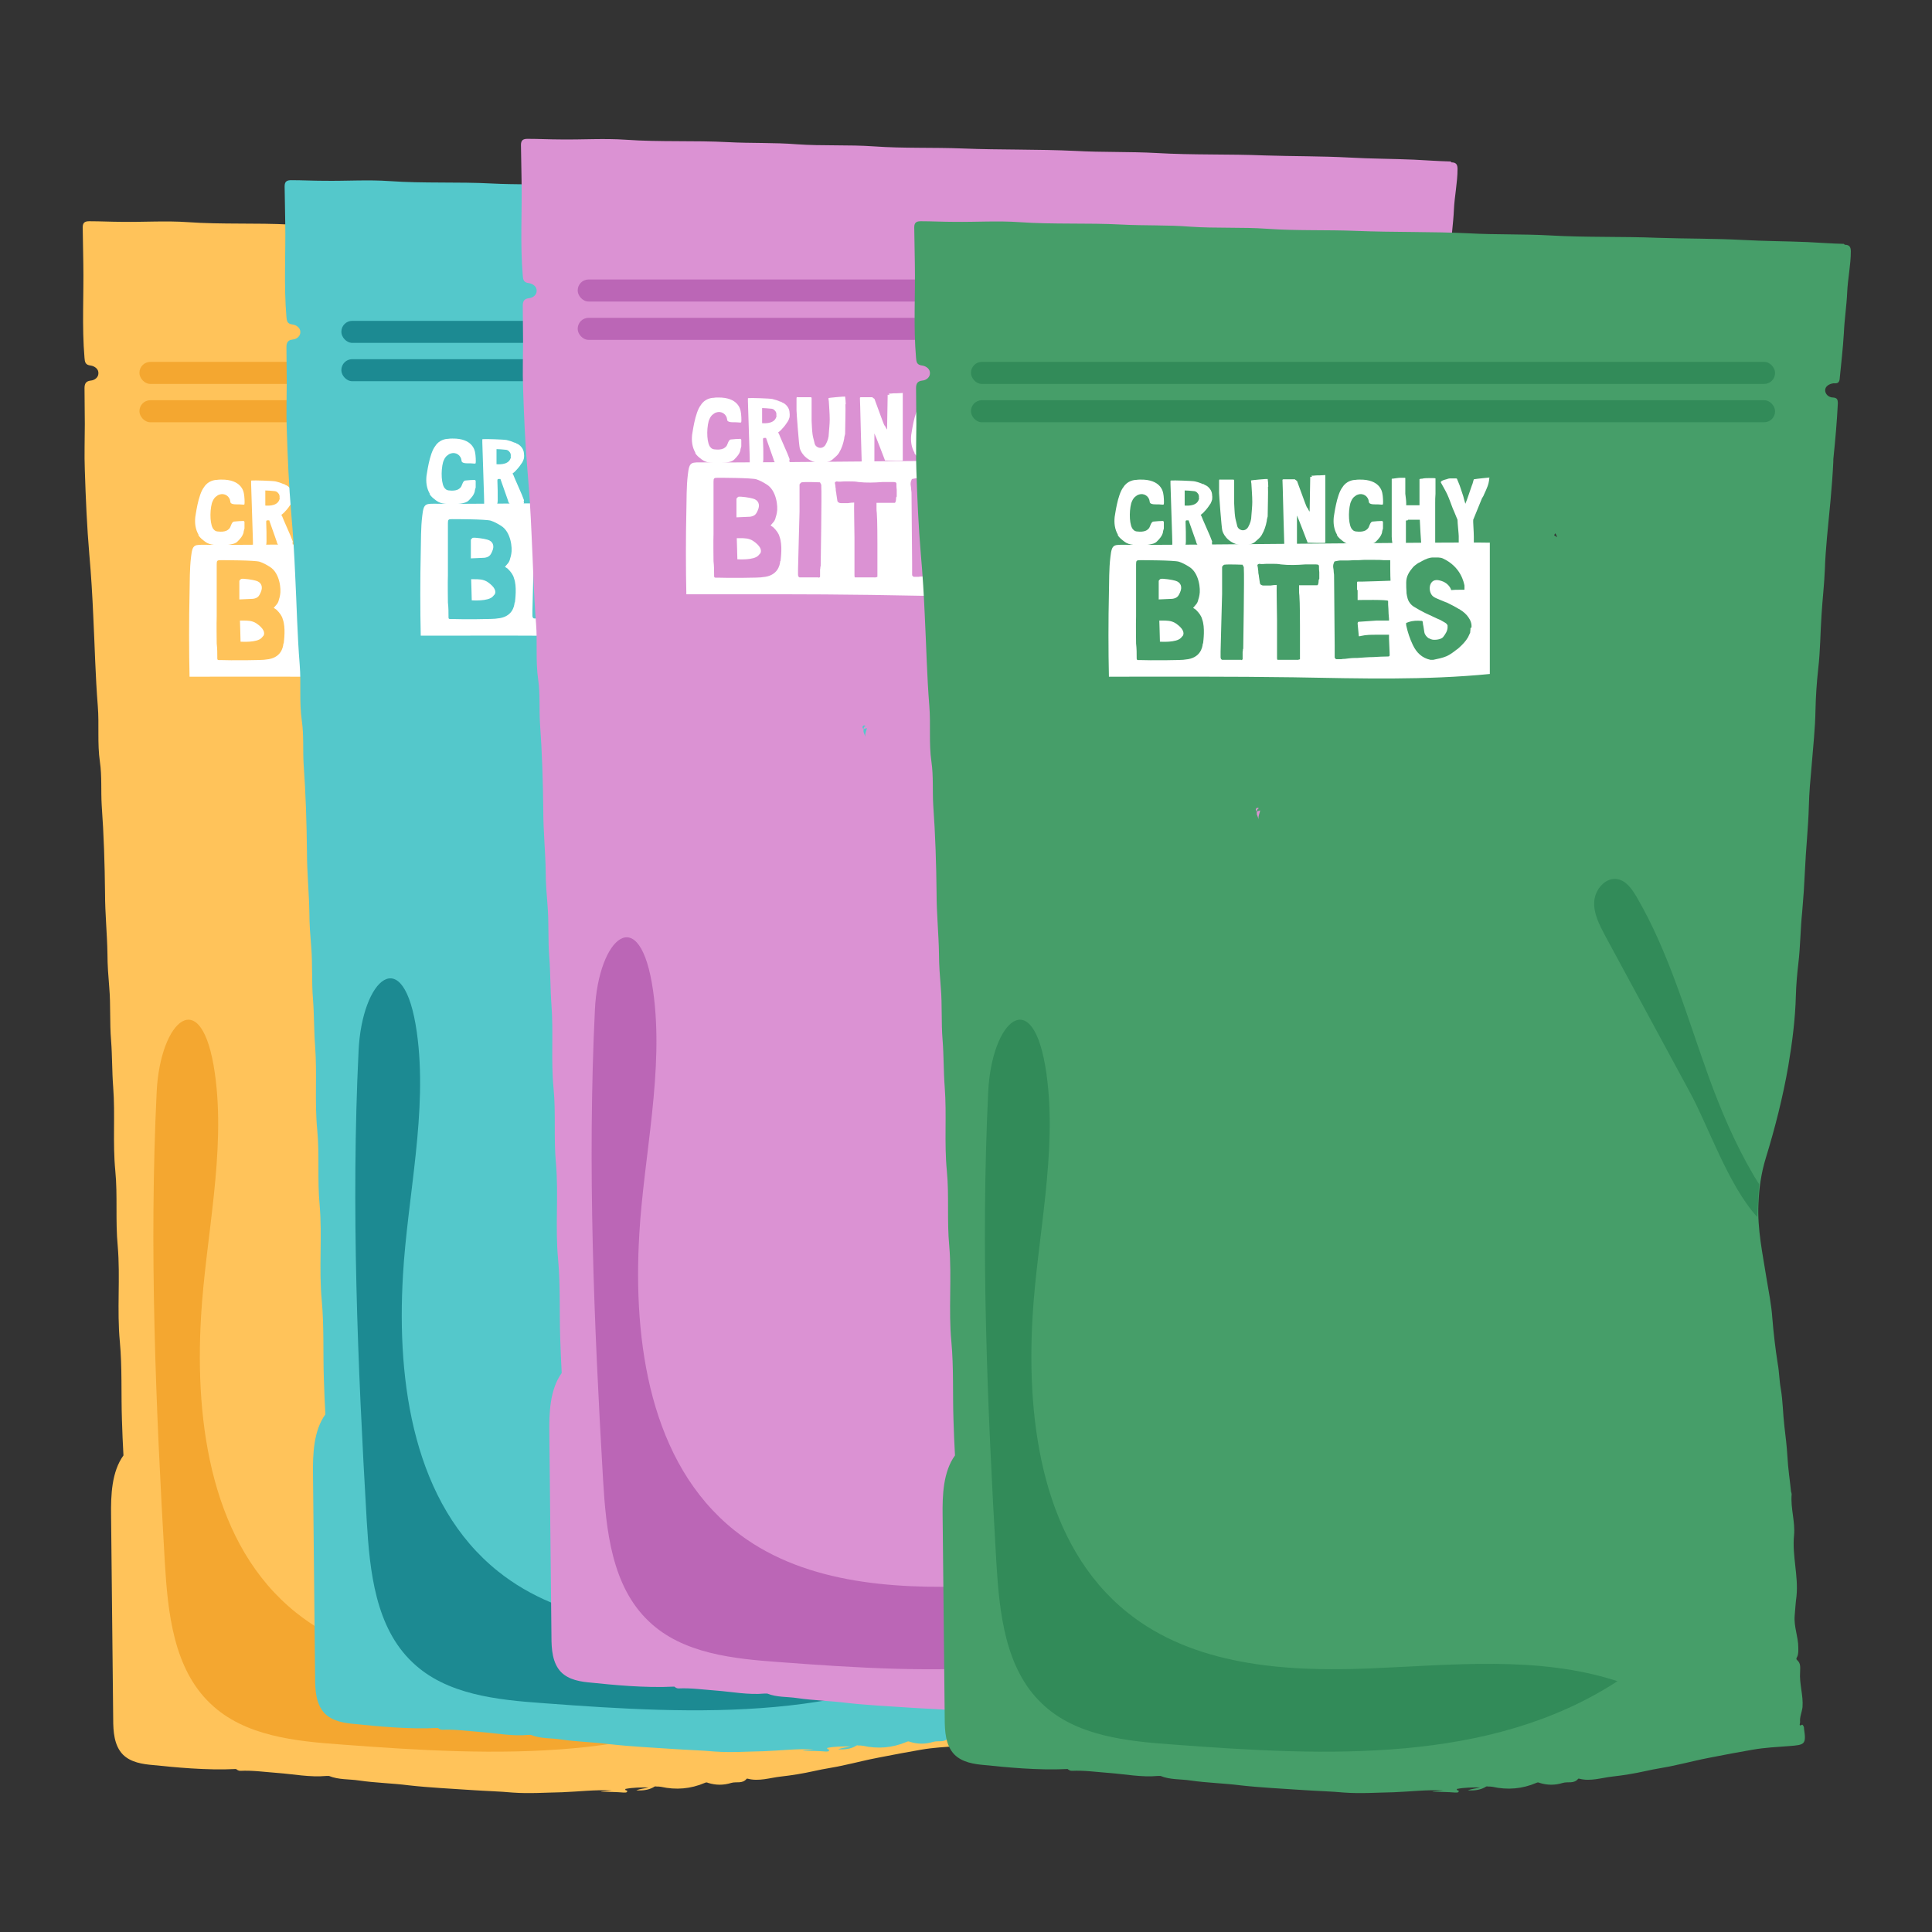
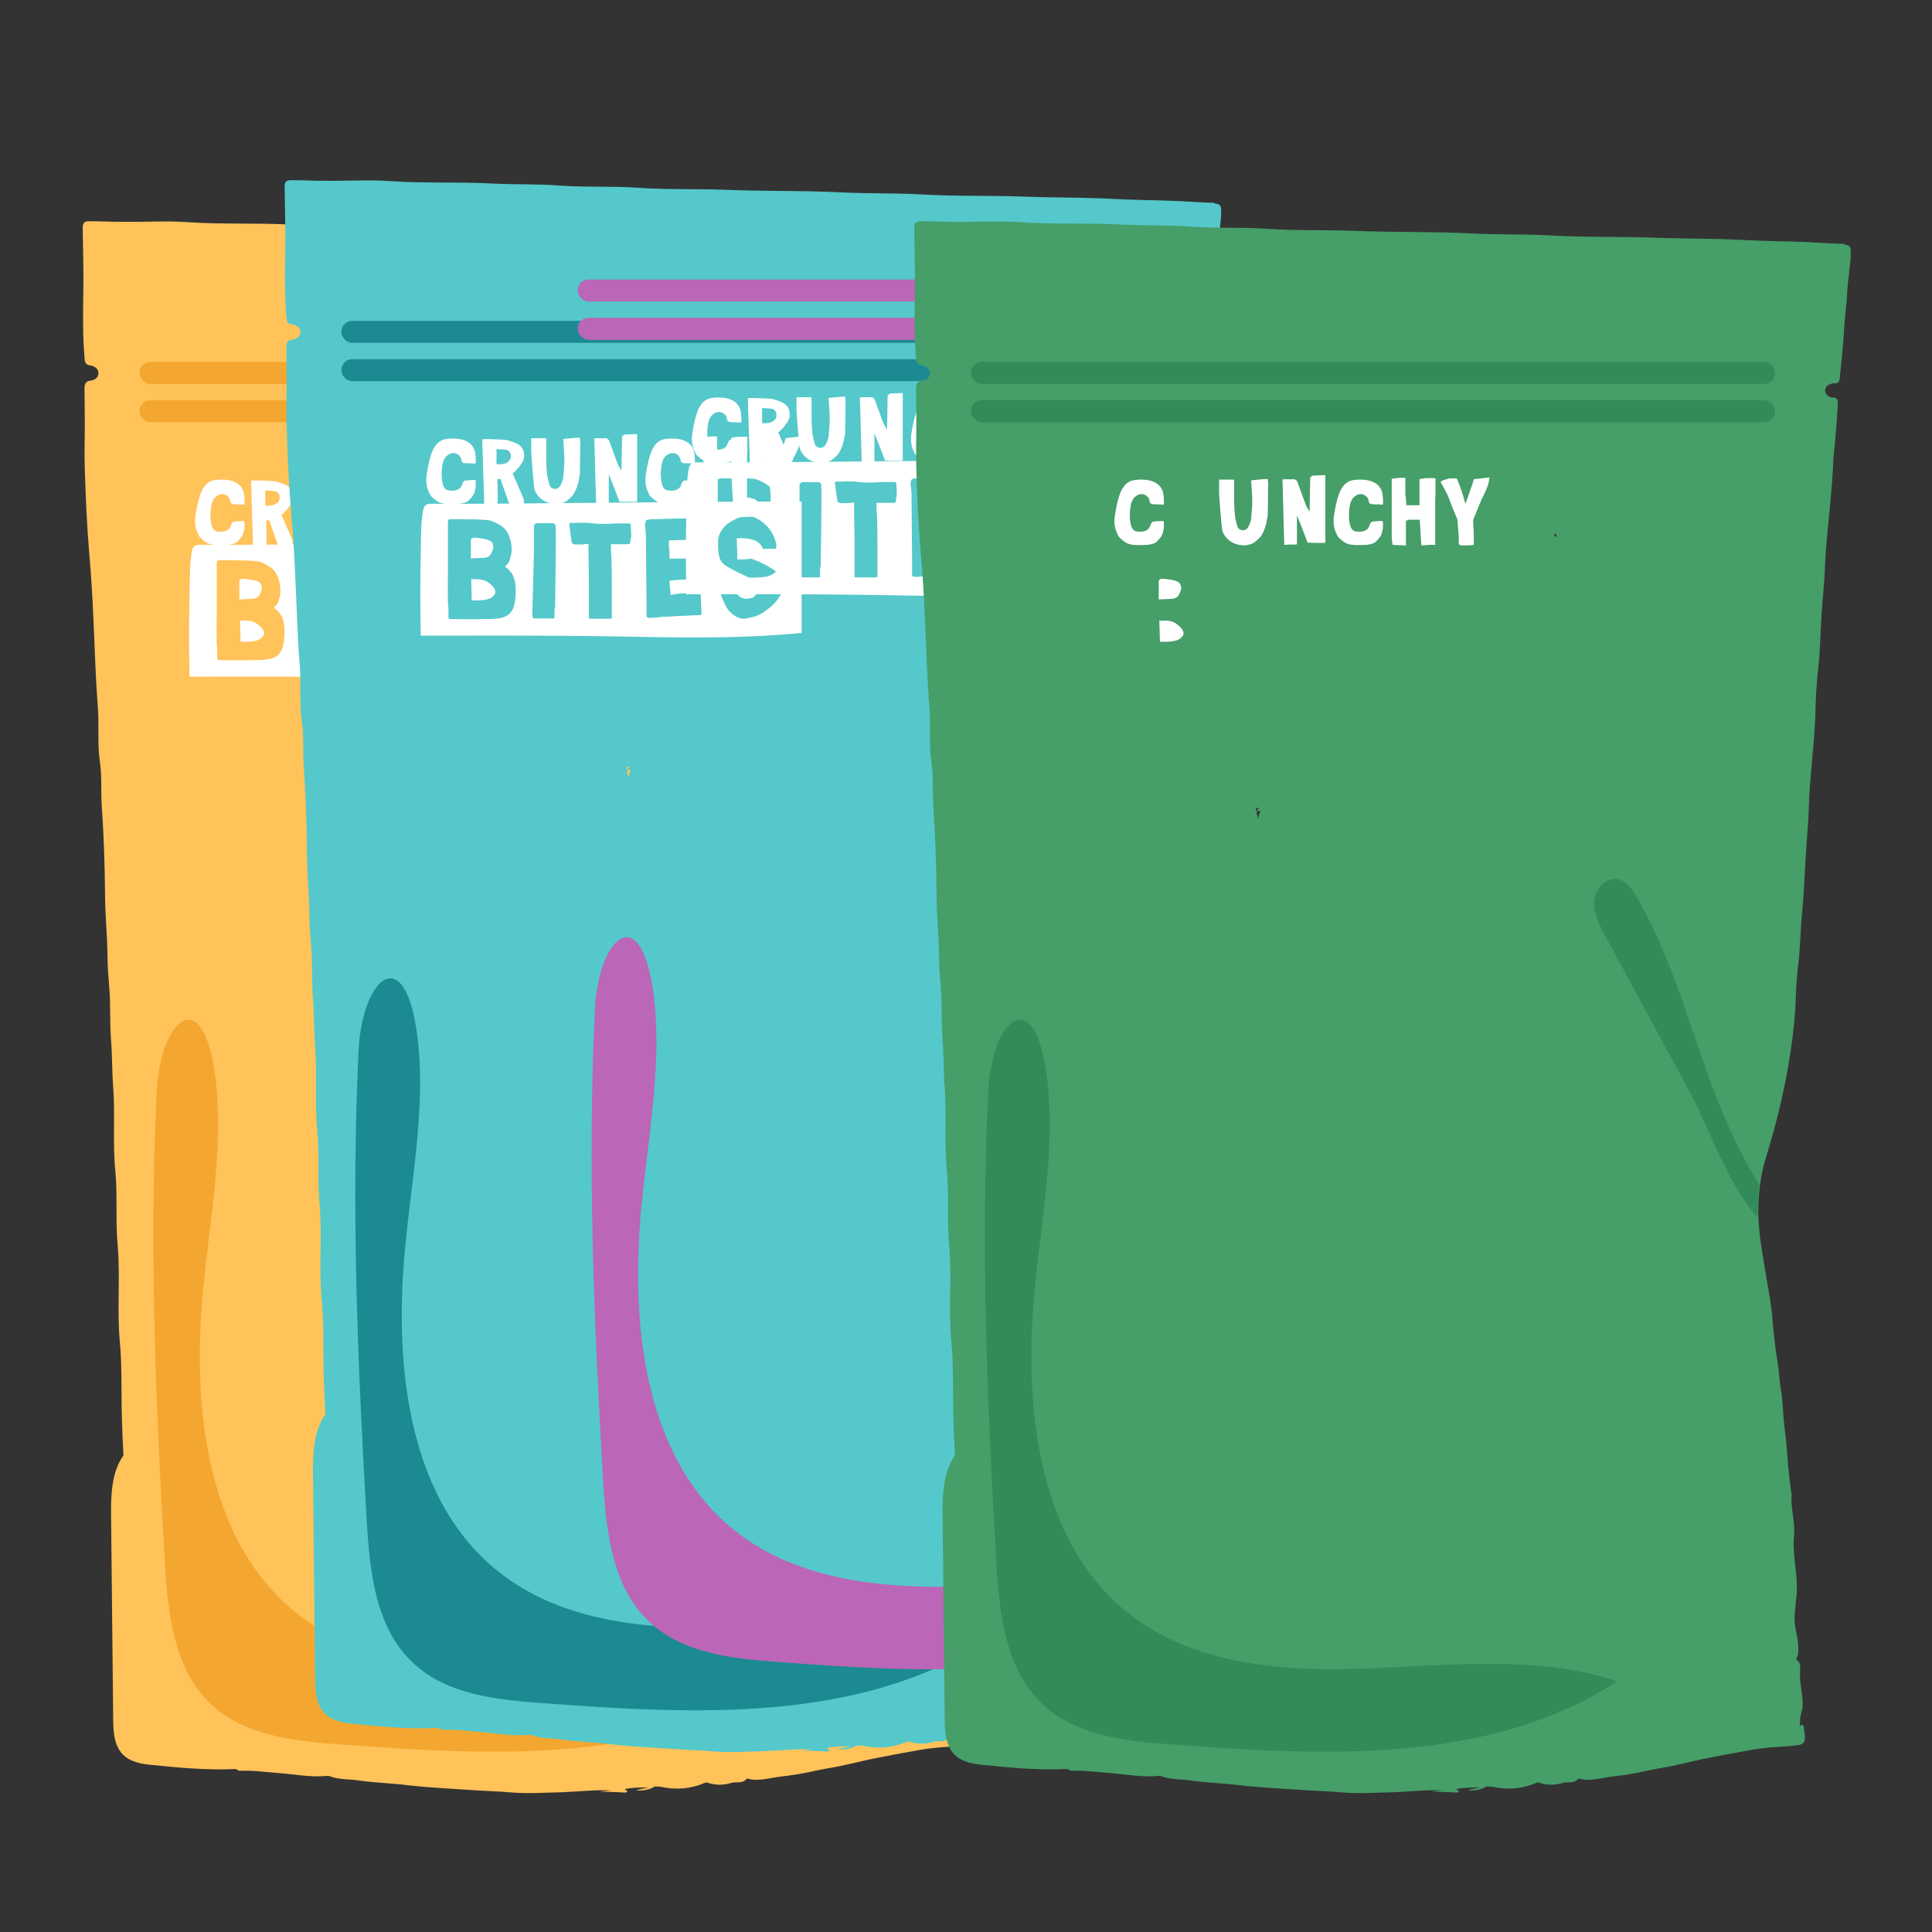
<svg xmlns="http://www.w3.org/2000/svg" id="Livello_1" data-name="Livello 1" width="64.01" height="64.01" viewBox="0 0 64.01 64.01">
  <rect x="0" y="0" width="64.01" height="64.01" fill="#333333" stroke="none" />
  <g>
    <path d="M33.54,8.08c-.4-.01-.81-.04-1.21-.06-.71-.03-1.43-.03-2.14-.07-.93-.05-1.87-.04-2.8-.07-1.2-.05-2.39-.01-3.59-.08-.9-.05-1.79-.02-2.69-.07-1.24-.06-2.48-.03-3.72-.08-.98-.04-1.97,0-2.95-.07-.85-.06-1.71-.01-2.56-.07-.75-.06-1.51-.03-2.27-.07-1.13-.06-2.26,0-3.39-.08-.72-.05-1.44,0-2.16-.01-.37,0-.73-.02-1.1-.02-.13,0-.22.03-.22.2.01.4.01.79.02,1.19.02,1.05-.05,2.09.04,3.14.01.14.03.23.2.25.14.02.27.12.26.26,0,.13-.12.23-.26.24-.16.02-.2.11-.2.25,0,.4.01.79.01,1.19,0,.51-.02,1.01,0,1.52.03.94.07,1.88.15,2.81.06.67.1,1.35.13,2.03.05.99.07,1.99.15,2.98.05.62-.02,1.24.07,1.85.07.48.03.96.06,1.45.07.97.1,1.94.11,2.91,0,.67.07,1.34.08,2.01,0,.37.03.74.06,1.11.05.58.01,1.16.06,1.75.04.51.03,1.03.07,1.55.07.92-.02,1.84.07,2.77.08.82,0,1.66.08,2.49.09,1.05-.03,2.11.07,3.17.08.86.04,1.73.07,2.6.01.39.03.78.05,1.17-.39.54-.42,1.31-.41,2,.02,2.24.05,4.49.07,6.73,0,.42.03.88.32,1.18.26.26.65.32,1.01.35.69.07,1.75.18,2.74.13.04.03.08.06.14.06.41-.02.82.04,1.23.07.54.04,1.08.15,1.62.1.03,0,.06,0,.09,0,.32.13.66.1.99.15.55.08,1.1.09,1.65.16.71.08,1.42.11,2.13.16.44.03.88.04,1.31.08.55.04,1.1,0,1.64-.01.55-.02,1.1-.09,1.65-.06-.8.06-.08.03.39.07.01,0,.02,0,.04,0,.03,0,.08,0,.08-.05,0-.04-.08,0-.06-.07.25-.05.51-.05.77-.05-.14.04-.28.04-.41.1.04,0,.07,0,.11,0q.3,0,.5-.13s.04-.01.05,0c.05,0,.11,0,.16.01.5.11.98.07,1.45-.13.04-.02.07-.02.11,0,.26.08.51.08.77,0,.17-.05.37.04.51-.14,0,0,.02,0,.03,0,.37.1.74-.03,1.1-.07.36-.04.73-.1,1.09-.18.34-.08.68-.12,1.02-.2.38-.08.76-.18,1.14-.25.46-.09.93-.18,1.4-.26.4-.07.81-.09,1.21-.12.51-.04.57-.05.49-.57,0-.03,0-.06-.02-.09,0-.02-.04-.05-.04-.05-.13.08-.07-.05-.07-.08-.02-.17.06-.33.08-.5.03-.4-.11-.77-.08-1.17,0-.14.03-.28-.1-.39-.03-.02-.03-.07,0-.1.05-.1.04-.22.04-.32,0-.35-.15-.68-.12-1.05.02-.21.03-.43.06-.64.07-.68-.15-1.35-.08-2.03.04-.45-.12-.89-.08-1.35,0-.03-.01-.06-.02-.09-.04-.39-.1-.77-.12-1.16-.02-.34-.06-.67-.1-1-.05-.42-.05-.84-.12-1.25-.05-.27-.05-.55-.1-.82-.08-.51-.14-1.02-.18-1.52-.03-.44-.12-.87-.19-1.3-.13-.83-.31-1.64-.27-2.49.02-.51.09-1.01.24-1.5.31-1.01.57-2.03.75-3.07.13-.77.23-1.55.25-2.33.01-.35.04-.7.08-1.04.07-.58.07-1.16.13-1.74.04-.45.07-.9.09-1.35.03-.71.11-1.42.13-2.14.01-.44.05-.88.09-1.32.05-.63.12-1.25.13-1.88.01-.45.04-.9.09-1.35.07-.6.07-1.2.11-1.79.03-.5.09-1,.11-1.5.01-.35.04-.71.07-1.06.08-.84.17-1.67.21-2.51,0-.06,0-.12.01-.18.06-.58.11-1.16.14-1.75,0-.13-.02-.19-.16-.2-.14,0-.26-.11-.26-.24,0-.13.13-.21.27-.23.02,0,.05,0,.07,0,.09,0,.13-.05.14-.14.05-.51.11-1.02.14-1.53.02-.45.09-.9.11-1.35.02-.45.12-.9.12-1.35,0-.14-.04-.22-.2-.22ZM14.16,26.78s0,0,0,0h0l.04.04s-.02-.03-.04-.04c-.05.02-.07.06-.07.11,0,0,0,0,0,0h0s-.05-.05-.03-.09c.03-.05.06-.04.1-.02ZM14.09,26.89h0s.07-.03.11-.04c-.01.1-.07.18-.05.28,0,0,0,0,0,.01-.02-.05-.04-.11-.06-.16,0-.03,0-.06,0-.09ZM23.94,17.74s.02-.05.04-.07c.02.03.04.07.06.13-.03-.02-.06-.04-.09-.06Z" fill="#ffc35a" stroke-width="0" />
    <path d="M30.73,39.23c-.06-.1-.13-.2-.18-.29-.61-1.04-1.08-2.14-1.49-3.27-.73-2.02-1.31-4.11-2.39-5.96-.15-.25-.33-.52-.62-.58-.4-.08-.75.33-.78.73s.17.78.36,1.14c.94,1.74,1.88,3.47,2.82,5.21.6,1.1,1.26,3.06,2.22,4.11l.06-1.1Z" fill="#f4a730" stroke-width="0" />
    <rect x="4.62" y="11.99" width="26.64" height=".73" rx=".36" ry=".36" fill="#f4a730" stroke-width="0" />
    <rect x="4.62" y="13.26" width="26.64" height=".73" rx=".36" ry=".36" fill="#f4a730" stroke-width="0" />
    <path d="M6.66,43.64c-.21,3.56.36,7.56,3.15,9.79,2.17,1.74,5.17,1.96,7.95,1.85s5.64-.44,8.28.42c-4.23,2.75-9.67,2.48-14.71,2.1-1.55-.11-3.23-.28-4.35-1.35-1.23-1.16-1.42-3.01-1.52-4.7-.3-5.16-.52-10.4-.27-15.56.11-2.39,1.5-3.66,1.93-.62.37,2.62-.31,5.44-.46,8.06Z" fill="#f4a730" stroke-width="0" />
    <g>
      <path d="M7.93,19.86c0-.12,0-.54,0-.61,0-.02.04-.06.06-.07.07-.02.4.03.49.06.18.05.24.2.16.38-.02.05-.04.09-.07.13-.05.06-.12.08-.19.09-.15.01-.29.01-.45.02Z" fill="#fff" stroke-width="0" />
      <path d="M8.72,21.07s-.03.04-.05.06c-.15.17-.68.13-.7.13,0-.12-.02-.65-.02-.7.03,0,.05,0,.1,0,.15,0,.3,0,.44.09.24.16.31.32.23.43Z" fill="#fff" stroke-width="0" />
      <path d="M18.91,17.98c-1.42-.03-10.43.09-12.04.07-.43,0-.49-.04-.54.4-.05.4-.04.82-.05,1.22-.02.83-.02,1.92,0,2.75,2.03,0,4.07-.01,6.11.02,2.27.04,4.36.1,6.51-.11,0-1.6,0-2.75,0-4.35ZM9.39,21.32c-.01.13-.08.49-.57.53-.07.03-1.29.03-1.45.02-.04,0-.08,0-.11,0-.04,0-.06-.01-.06-.05,0-.17,0-.33-.02-.5,0-.07-.01-.67,0-.9,0-.14,0-1.45,0-1.58,0-.05,0-.1,0-.15,0-.12.02-.13.14-.13.1,0,1.1,0,1.28.05.12.04.23.1.34.17.33.2.38.74.34.93-.01.05-.02.11-.04.16-.01.05-.03.1-.06.14-.03.04-.07.08-.11.13.04.03.07.04.1.07.09.09.17.19.2.31.1.27.04.7.03.8ZM10.72,21.5s0,.07-.01.1c0,.02,0,.04,0,.07,0,.04,0,.08,0,.12,0,0,0,0,0,.02,0,.01,0,.02,0,.03,0,0-.01.02-.02.02,0,0-.02,0-.02.02,0,0,0-.01-.01-.02,0,0,0,0,0,0-.03,0-.15,0-.18,0-.05,0-.1,0-.15,0-.02,0-.04,0-.06,0h-.12s-.05,0-.07,0c-.02,0-.03,0-.05,0-.03-.01-.05-.04-.05-.09,0-.06,0-.12,0-.18,0-.11.05-1.87.05-1.91,0,0,0-.15,0-.22,0-.1,0-.21,0-.31,0-.11,0-.22,0-.33h0s0-.03,0-.04c0-.01.02-.02.02-.03,0,0,0,0,0,0,0,0,.01-.01.02-.02,0,0,.02-.02.03-.02.12-.02.61,0,.61,0,0,.01.01.03.02.04,0,.02.02.03.02.04,0,0,0,0,0,.01,0,.01,0,.03,0,.04.02.22-.02,2.58-.02,2.66ZM13.23,19.21s0,.18-.05.18c-.08,0-.17,0-.25,0-.1,0-.19,0-.29,0-.01,0-.02,0-.03,0-.01,0-.02,0-.03,0,0,.05,0,.1,0,.16,0,.06,0,.12.01.18.02.21.02.99.02,1.03,0,.13,0,.68,0,.78,0,.04,0,.07,0,.11,0,.06,0,.12,0,.18,0,0,0,0,0,0,0,0,0,0,0,.01-.01.01-.09.03-.11.02,0,0,0,0,0,0-.16,0-.4,0-.55,0,0,0-.08,0-.08,0-.02,0-.02-.05-.02-.07,0-.13,0-.26,0-.39,0-.05,0-.1,0-.15,0-.04,0-.08,0-.12,0-.11,0-.23,0-.34,0-.08,0-.16,0-.24,0-.15-.02-1.12-.01-1.17-.07,0-.14.01-.21.02-.02,0-.05,0-.07,0-.04,0-.07,0-.11,0-.02,0-.04,0-.05,0-.05,0-.12-.03-.12-.1-.01-.06-.02-.13-.03-.2,0-.05-.02-.09-.02-.14,0-.03,0-.06-.01-.09,0-.06-.01-.08-.02-.14,0-.04.06-.05.06-.05.09.02.17,0,.26,0,.05,0,.11,0,.16,0,.1,0,.2,0,.3.02.27.03.53.02.8,0,.03,0,.06,0,.1,0,.08,0,.16,0,.24,0,0,0,.02,0,.02,0,.08,0,.1.02.1.06,0,.07,0,.14.01.2,0,0,0,.02,0,.03,0,.06,0,.12,0,.19ZM14.52,19.56c0,.1,0,.23,0,.32.05,0,1.01-.02,1.01.03,0,.09,0,.17.01.26,0,.11.01.22.02.33h0s0,.02,0,.03c0,.01,0,.02,0,.03h0c-.06,0-.13,0-.19,0-.07,0-.14,0-.21,0,0,0,0,0-.01,0-.19.01-.38.03-.58.04,0,0-.01,0-.01,0-.03,0-.04.03-.04.06.01.14.03.28.04.42,0,0,0,0,0,0h0s0,0,0,0c0,0,0,0,0,0h0s.05,0,.07-.01c.17-.04.34-.04.51-.04.04,0,.08,0,.11,0,.02,0,.04,0,.06,0,.08,0,.17,0,.25,0,0,.03,0,.05,0,.08,0,.01,0,.03,0,.05.01.16.01.31.02.47,0,0,0,.01,0,.02,0,.01,0,.02,0,.03,0,0,0,0,0,0,0,0,0,0,0,0,.01.02,0,.07-.04.07-.17,0-.33.01-.5.02-.18,0-.37.02-.55.03-.03,0-.05,0-.08,0-.11,0-.22.02-.32.03-.04,0-.07,0-.11.01,0,0-.02,0-.03,0-.02,0-.11,0-.13,0-.01,0-.02,0-.03-.01,0,0,0,0,0,0,0,0,0,0,0,0,0-.02-.03-.03-.03-.04,0,0,0,0,0,0,0-.13,0-.26,0-.4,0-.18-.02-2.27-.02-2.29,0-.04,0-.08-.01-.13,0-.06-.01-.12-.02-.18,0-.01,0-.03,0-.04h0c0-.05.02-.09.03-.12,0-.01.01-.02.02-.03,0,0,.14-.03.18-.03.01,0,.03,0,.04,0,.04,0,.07,0,.11,0,.1,0,.2,0,.3-.01,0,0,0,0,.01,0,0,0,0,0,.01,0,.1,0,.21,0,.31-.01.06,0,.12,0,.18,0,.06,0,.13,0,.19,0,.1,0,.21,0,.31.01.07,0,.14,0,.2,0,0,0,0,.56.01.68,0,0-.84.03-.95.03-.02,0-.04,0-.07,0-.01,0-.02,0-.04,0,0,0-.02,0-.03,0,0,0,0,0,0,0-.01,0-.02.02-.02.03,0,.08,0,.15,0,.23ZM18.26,20.8s0,.09-.01.14c0,.02,0,.03-.01.04-.02.04-.04.09-.06.13-.08.14-.19.25-.3.35-.03.03-.06.05-.09.07-.1.08-.21.16-.32.21-.14.06-.3.09-.44.12-.03,0-.07,0-.1,0-.28-.06-.46-.24-.58-.49-.1-.21-.17-.42-.22-.65,0-.04-.01-.06,0-.08,0,0,.01,0,.02-.01.01,0,.03-.01.06-.02.14-.05.28-.05.42-.04,0,0,0,0,.01,0,.04,0,.04.05.04.05,0,.04.01.09.02.13.01.06.02.13.03.19.01.08.07.16.15.21,0,0,0,0,.01,0,0,0,0,0,0,0,.03.02.06.03.1.04,0,0,0,0,0,0,0,0,0,0,0,0,.09.02.29,0,.36-.08.07-.09.14-.19.15-.31,0-.02,0-.05,0-.07,0-.02-.01-.04-.03-.05,0,0,0-.01-.01-.02-.03-.03-.19-.11-.2-.12,0,0,0,0,0,0-.07-.03-.14-.06-.2-.09-.1-.05-.2-.09-.3-.14-.12-.06-.25-.13-.36-.2,0,0-.01,0-.02-.01-.09-.06-.16-.14-.2-.26-.02-.06-.03-.13-.04-.19,0,0,0-.02,0-.03-.01-.11-.01-.21-.01-.32h0c0-.21.1-.36.22-.5.04-.05.09-.08.14-.12.03-.02.06-.04.09-.05.03-.02.06-.03.09-.05.11-.06.23-.11.35-.11.11,0,.22-.01.32.03.61.28.7.81.72.9,0,.03,0,.05,0,.08,0,.02,0,.04,0,.05,0,0,0,.01-.01.01,0,0-.02,0-.04,0-.04,0-.08,0-.12,0-.09,0-.17,0-.26.01h0s0,0-.01,0c0,0,0,0,0,0h0s0,0,0,0c0,0-.06-.27-.44-.33-.33-.04-.34.44-.13.56.05.04.37.16.41.18,0,0,0,0,.01,0,.14.07.28.14.41.22.02,0,.03.02.05.03.1.06.19.14.26.24.07.1.12.22.1.35Z" fill="#fff" stroke-width="0" />
      <path d="M13.01,15.8s-.04,0-.06,0c0,0-.02,1.13-.02,1.15-.03-.03-.04-.07-.06-.1,0-.01-.02-.03-.03-.04-.04-.07-.31-.84-.33-.88,0,0,0,0,0,0,0,0-.02,0-.03-.02,0,0,0,0,0,0,0,0,0,0,0,0-.01,0-.03-.02-.04-.03,0,0,0,0,0,0-.05,0-.09,0-.14,0,0,0,0,0-.01,0-.06,0-.13,0-.19,0-.01,0-.02,0-.03,0-.02,0-.03,0-.04.02,0,.02.01.28.01.3,0,.15.05,1.85.05,1.85,0,0,.02,0,.03,0,.05,0,.11,0,.16-.01.03,0,.06,0,.08,0,.04,0,.07,0,.11,0,.02,0,.04,0,.04-.02,0,0,0-.01,0-.02,0,0,0-.79,0-.9,0,0,0,0,0,0h0s0-.01,0-.02c0,0,0,0,0,0,.05.1.33.84.35.89,0,0,0,0,0,.01,0,0,.59.02.59,0,0-.02,0-.03,0-.05,0-.03,0-.77,0-.9,0-.03,0-.07,0-.1,0-.1,0-.2,0-.31,0-.03,0-.07,0-.1,0-.03,0-.06,0-.1,0-.12,0-.23,0-.35,0-.04,0-.08,0-.13,0-.04,0-.07,0-.11,0,0,0-.02,0-.03,0,0,0-.06,0-.06-.06,0-.12.01-.19.01-.07,0-.14,0-.21.01-.02,0-.04,0-.06,0Z" fill="#fff" stroke-width="0" />
-       <path d="M16.18,17.22c.13,0,.26,0,.39,0,0,.01.04.85.06.85,0,0,0,0,0,0,0,0,0,0,0,0h0c.09,0,.17-.01.26-.02.03,0,.11,0,.14,0,0,0,.05,0,.05,0,0-.02,0-.04,0-.05,0,0,0,0,0-.01,0-.06,0-.84,0-.92,0-.06,0-.11,0-.17,0-.08,0-.15,0-.23,0-.1,0-.2.01-.31,0-.08,0-.16,0-.25,0-.09,0-.17,0-.26-.02-.01-.09-.01-.16-.01-.1,0-.22,0-.28.02-.01,0-.08,0-.09.02,0,0,0,.55,0,.58,0,.06,0,.11,0,.17,0,.04,0,.08,0,.11-.02,0-.03,0-.05,0-.06,0-.12,0-.18,0-.02,0-.04,0-.07,0-.03,0-.11,0-.14,0,0,0,0,0,0,0,0-.01,0-.02,0-.03,0-.01,0-.03,0-.04,0-.1-.02-.21-.03-.31,0-.03,0-.07,0-.1,0-.05,0-.1,0-.14,0-.06,0-.12,0-.19,0-.03,0-.05,0-.08h0s0,0,0,0c0,0,0-.02-.01-.02,0,0-.02,0-.02,0,0,0-.02,0-.03,0,0,0-.02,0-.02,0,0,0,0,0-.01,0,0,0-.01,0-.02,0,0,0,0,0-.01,0,0,0-.02,0-.03,0-.09,0-.18.02-.27.03,0,0-.01,0-.02,0,0,0-.01,0-.01.01,0,0,0,.01,0,.02,0,.01,0,.02,0,.03,0,0,0,0,0,0,0,.02,0,.04,0,.06,0,.03,0,.07,0,.1,0,.04,0,.08,0,.12,0,.07,0,1.42,0,1.58,0,.07.01.14.02.21,0,.01,0,.02,0,.03,0,0,0,0,0,.01,0,.03.09.02.11.03,0,0,0,0,.01,0,0,0,.01,0,.02,0,.09,0,.17,0,.26.01h0s.02,0,.03,0c0,0,.02,0,.02,0,0,0,0,0,0,0,0,0,0,0,0-.01,0-.02,0-.79,0-.8,0-.02.02-.02.06-.02Z" fill="#fff" stroke-width="0" />
-       <path d="M11.56,16.12c0-.09-.01-.17-.02-.25,0-.01-.57.04-.55.05,0,.03,0,.07.01.1.01.2.03.41.03.61,0,.15-.02.31-.03.46,0,.13-.04.25-.1.36-.06.12-.2.16-.31.07-.05-.04-.06-.09-.07-.14-.02-.09-.05-.18-.06-.27-.02-.14-.02-.29-.03-.43,0-.1,0-.21,0-.31,0-.11,0-.22,0-.34,0-.03,0-.06,0-.09,0-.04,0-.05-.04-.05-.1,0-.2,0-.3,0-.04,0-.07,0-.11,0-.04-.01-.05,0-.05.04,0,.01,0,.02,0,.04,0,.06,0,.13,0,.19,0,.06,0,.11,0,.17,0,.06.08,1.17.11,1.26.05.17.27.48.74.48.14-.02.27-.04.38-.15.07-.06.14-.12.18-.19.09-.15.14-.31.17-.47,0-.05.02-.1.03-.15,0-.09.02-.91.01-.98Z" fill="#fff" stroke-width="0" />
      <path d="M6.57,17.72c.05.1.14.16.23.23.08.06.18.09.28.1.05,0,.09.01.14.01.06,0,.34,0,.41-.02.09-.02.17-.03.24-.1.09-.09.17-.18.2-.3,0-.04.02-.09.03-.13,0-.07,0-.15,0-.22,0,0-.02-.03-.03-.03-.05,0-.25.01-.31.02-.09,0-.11.18-.16.23-.03.03-.05.05-.09.07-.09.04-.19.04-.28.03-.05,0-.11-.02-.14-.06-.13-.11-.15-.58-.07-.88.03-.08.06-.16.14-.22.03-.02.06-.05.1-.06.19-.07.35.06.37.22,0,.03,0,.1.19.1.08,0,.16,0,.24.01.01,0,.04,0,.04-.02.01-.04,0-.27-.02-.35-.01-.06-.08-.47-.75-.46-.05,0-.1,0-.15.01-.07,0-.29.03-.42.24-.2.25-.28.96-.29.99-.02.2,0,.4.11.59Z" fill="#fff" stroke-width="0" />
      <path d="M13.83,17.72c.05.1.14.16.23.23.08.06.18.09.28.1.05,0,.09.01.14.01.06,0,.34,0,.41-.02.09-.02.17-.03.24-.1.09-.09.17-.18.2-.3,0-.04.02-.09.03-.13,0-.07,0-.15,0-.22,0,0-.02-.03-.03-.03-.05,0-.25.01-.31.02-.09,0-.11.18-.16.23-.03.03-.05.05-.09.07-.09.04-.19.04-.28.03-.05,0-.11-.02-.14-.06-.13-.11-.15-.58-.07-.88.03-.08.06-.16.14-.22.03-.02.06-.05.1-.06.19-.07.35.06.37.22,0,.03,0,.1.19.1.08,0,.16,0,.24.01.01,0,.04,0,.04-.02.01-.04,0-.27-.02-.35-.01-.06-.08-.47-.75-.46-.05,0-.1,0-.15.01-.07,0-.29.03-.42.24-.2.25-.28.96-.29.99-.02.2,0,.4.11.59Z" fill="#fff" stroke-width="0" />
      <path d="M18.9,15.82s-.43.04-.53.06c-.02.05-.04.16-.06.19-.04.12-.08.24-.12.35-.03.09-.06.17-.1.27-.03-.09-.05-.17-.07-.25-.04-.12-.08-.24-.12-.36-.03-.07-.06-.15-.09-.22,0,0-.02-.01-.03-.01-.06,0-.12,0-.18,0-.05,0-.09.01-.14.03-.04.01-.21.05-.18.11.07.13.15.26.21.39.07.15.12.31.18.46.04.1.09.2.13.31.01.03.03.06.03.08,0,.11.04.46.04.53,0,.07,0,.14,0,.21,0,.07.03.1.1.1.12,0,.24,0,.36-.01.04,0,.04-.02.04-.05,0-.08,0-.15,0-.23,0-.16-.03-.54-.02-.56.03-.07.06-.15.09-.22.07-.16.13-.33.2-.49.02-.04.05-.07.06-.11.05-.1.09-.2.13-.3.04-.1.06-.28.05-.27Z" fill="#fff" stroke-width="0" />
      <path d="M9.7,17.95s0,0,0-.01c-.02-.06-.05-.12-.07-.18-.01-.03-.27-.61-.28-.65,0-.01-.02-.03-.03-.05,0,0,0,0,0,0,.05-.04.09-.07.13-.12.08-.08.14-.17.2-.26.02-.04.04-.09.05-.13,0-.04.01-.09,0-.13,0-.13-.06-.23-.16-.31-.02-.01-.03-.02-.05-.03,0,0-.01,0-.02-.01,0,0,0,0,0,0-.02,0-.03-.02-.05-.03,0,0,0,0,0,0,0,0,0,0-.01,0,0,0,0,0-.01,0-.09-.04-.18-.07-.27-.09-.08-.02-.73-.04-.78-.03-.01,0-.03,0-.03.01,0,0,0,.08,0,.1,0,.16.07,2,.06,2.03,0,0,0,0,0,0,0,0,0,0,0,0,0,.02.1.03.1.03,0,0,0,0,0,0,.01,0,.25,0,.3,0,0,0,0,0,0,0,.02,0,.05-.02.05-.15,0-.01,0-.02,0-.03,0-.2,0-.39-.01-.59,0-.01,0-.02,0-.04h0s0-.04.03-.04c0,0,0,0,0,0,0,0,0,0,0,0,.01,0,.02,0,.03,0,.01,0,.03,0,.04,0,.08.24.17.47.25.71,0,.03.04.13.11.14.01,0,.3-.02.39-.02.01,0,.02-.02.03-.03,0,0,0,0,0,0,0-.01,0-.03-.01-.04ZM9.27,16.5c-.04.26-.34.26-.48.25,0-.09,0-.49,0-.5.04,0,.23.01.29.02.05,0,.1.02.13.06.05.05.06.1.05.17Z" fill="#fff" stroke-width="0" />
    </g>
  </g>
  <g>
    <path d="M40.23,6.72c-.4-.01-.81-.04-1.21-.06-.71-.03-1.43-.03-2.14-.07-.93-.05-1.87-.04-2.8-.07-1.2-.05-2.39-.01-3.59-.08-.9-.05-1.79-.02-2.69-.07-1.24-.06-2.48-.03-3.72-.08-.98-.04-1.97,0-2.95-.07-.85-.06-1.71-.01-2.56-.07-.75-.06-1.51-.03-2.27-.07-1.13-.06-2.26,0-3.39-.08-.72-.05-1.44,0-2.16-.01-.37,0-.73-.02-1.1-.02-.13,0-.22.03-.22.2.01.4.01.79.02,1.19.02,1.05-.05,2.09.04,3.14.01.14.03.23.2.25.14.02.27.12.26.26,0,.13-.12.23-.26.24-.16.02-.2.11-.2.25,0,.4.01.79.01,1.19,0,.51-.02,1.01,0,1.52.03.94.07,1.88.15,2.81.06.67.1,1.35.13,2.03.05.99.07,1.99.15,2.98.05.62-.02,1.24.07,1.85.07.48.03.96.06,1.45.07.97.1,1.94.11,2.91,0,.67.07,1.34.08,2.01,0,.37.03.74.06,1.11.05.58.01,1.16.06,1.75.04.51.03,1.03.07,1.55.07.92-.02,1.84.07,2.77.08.82,0,1.66.08,2.49.09,1.05-.03,2.11.07,3.17.08.86.04,1.73.07,2.6.01.39.03.78.05,1.17-.39.54-.42,1.31-.41,2,.02,2.24.05,4.49.07,6.73,0,.42.03.88.32,1.18.26.26.65.32,1.01.35.69.07,1.75.18,2.74.13.04.03.08.06.14.06.41-.02.82.04,1.23.07.54.04,1.08.15,1.62.1.03,0,.06,0,.09,0,.32.13.66.1.99.15.55.08,1.1.09,1.65.16.71.08,1.42.11,2.13.16.44.03.88.04,1.31.08.55.04,1.1,0,1.64-.01.55-.02,1.1-.09,1.65-.06-.8.06-.08.03.39.07.01,0,.02,0,.04,0,.03,0,.08,0,.08-.05,0-.04-.08,0-.06-.07.25-.05.51-.05.77-.05-.14.04-.28.04-.41.1.04,0,.07,0,.11,0q.3,0,.5-.13s.04-.01.05,0c.05,0,.11,0,.16.01.5.11.98.07,1.45-.13.04-.02.07-.02.11,0,.26.08.51.08.77,0,.17-.05.37.04.51-.14,0,0,.02,0,.03,0,.37.1.74-.03,1.1-.07.36-.04.73-.1,1.09-.18.34-.08.68-.12,1.02-.2.38-.08.76-.18,1.14-.25.46-.09.93-.18,1.4-.26.4-.07.81-.09,1.21-.12.51-.04.57-.05.49-.57,0-.03,0-.06-.02-.09,0-.02-.04-.05-.04-.05-.13.08-.07-.05-.07-.08-.02-.17.06-.33.08-.5.03-.4-.11-.77-.08-1.17,0-.14.03-.28-.1-.39-.03-.02-.03-.07,0-.1.05-.1.04-.22.04-.32,0-.35-.15-.68-.12-1.05.02-.21.03-.43.06-.64.07-.68-.15-1.35-.08-2.03.04-.45-.12-.89-.08-1.35,0-.03-.01-.06-.02-.09-.04-.39-.1-.77-.12-1.16-.02-.34-.06-.67-.1-1-.05-.42-.05-.84-.12-1.25-.05-.27-.05-.55-.1-.82-.08-.51-.14-1.02-.18-1.52-.03-.44-.12-.87-.19-1.3-.13-.83-.31-1.64-.27-2.49.02-.51.09-1.01.24-1.5.31-1.01.57-2.03.75-3.07.13-.77.23-1.55.25-2.33.01-.35.04-.7.08-1.04.07-.58.07-1.16.13-1.74.04-.45.07-.9.09-1.35.03-.71.11-1.42.13-2.14.01-.44.05-.88.09-1.32.05-.63.12-1.25.13-1.88.01-.45.04-.9.09-1.35.07-.6.07-1.2.11-1.79.03-.5.09-1,.11-1.5.01-.35.04-.71.07-1.06.08-.84.17-1.67.21-2.51,0-.06,0-.12.01-.18.06-.58.11-1.16.14-1.75,0-.13-.02-.19-.16-.2-.14,0-.26-.11-.26-.24,0-.13.13-.21.27-.23.02,0,.05,0,.07,0,.09,0,.13-.05.14-.14.05-.51.11-1.02.14-1.53.02-.45.09-.9.11-1.35.02-.45.12-.9.12-1.35,0-.14-.04-.22-.2-.22ZM20.86,25.41s0,0,0,0h0l.04.04s-.02-.03-.04-.04c-.05.02-.07.06-.07.11,0,0,0,0,0,0h0s-.05-.05-.03-.09c.03-.05.06-.04.1-.02ZM20.78,25.53h0s.07-.03.11-.04c-.01.1-.07.18-.05.28,0,0,0,0,0,.01-.02-.05-.04-.11-.06-.16,0-.03,0-.06,0-.09ZM30.63,16.37s.02-.05.04-.07c.02.03.04.07.06.13-.03-.02-.06-.04-.09-.06Z" fill="#54c8cb" stroke-width="0" />
    <path d="M37.42,37.87c-.06-.1-.13-.2-.18-.29-.61-1.04-1.08-2.14-1.49-3.27-.73-2.02-1.31-4.11-2.39-5.96-.15-.25-.33-.52-.62-.58-.4-.08-.75.33-.78.73s.17.78.36,1.14c.94,1.74,1.88,3.47,2.82,5.21.6,1.1,1.26,3.06,2.22,4.11l.06-1.1Z" fill="#1c8a92" stroke-width="0" />
    <rect x="11.31" y="10.63" width="26.64" height=".73" rx=".36" ry=".36" fill="#1c8a92" stroke-width="0" />
    <rect x="11.31" y="11.9" width="26.64" height=".73" rx=".36" ry=".36" fill="#1c8a92" stroke-width="0" />
    <path d="M13.35,42.27c-.21,3.56.36,7.56,3.15,9.79,2.17,1.74,5.17,1.96,7.95,1.85,2.78-.1,5.64-.44,8.28.42-4.23,2.75-9.67,2.48-14.71,2.1-1.55-.11-3.23-.28-4.35-1.35-1.23-1.16-1.42-3.01-1.52-4.7-.3-5.16-.52-10.4-.27-15.56.11-2.39,1.5-3.66,1.93-.62.37,2.62-.31,5.44-.46,8.06Z" fill="#1c8a92" stroke-width="0" />
    <g>
      <path d="M15.6,18.5c0-.12,0-.54,0-.61,0-.02.04-.06.06-.07.07-.02.4.03.49.06.18.05.24.2.16.38-.02.05-.04.09-.07.13-.05.06-.12.08-.19.09-.15.01-.29.01-.45.02Z" fill="#fff" stroke-width="0" />
      <path d="M16.38,19.7s-.03.04-.05.06c-.15.17-.68.13-.7.13,0-.12-.02-.65-.02-.7.03,0,.05,0,.1,0,.15,0,.3,0,.44.09.24.16.31.32.23.43Z" fill="#fff" stroke-width="0" />
      <path d="M26.57,16.62c-1.42-.03-10.43.09-12.04.07-.43,0-.49-.04-.54.4-.05.4-.04.82-.05,1.22-.02.83-.02,1.92,0,2.75,2.03,0,4.07-.01,6.11.02,2.27.04,4.36.1,6.51-.11,0-1.6,0-2.75,0-4.35ZM17.05,19.96c-.01.13-.08.49-.57.53-.07.03-1.29.03-1.45.02-.04,0-.08,0-.11,0-.04,0-.06-.01-.06-.05,0-.17,0-.33-.02-.5,0-.07-.01-.67,0-.9,0-.14,0-1.45,0-1.58,0-.05,0-.1,0-.15,0-.12.02-.13.14-.13.1,0,1.1,0,1.28.05.12.04.23.1.34.17.33.2.38.74.34.93-.01.05-.02.11-.04.16-.01.05-.03.1-.06.14-.03.04-.07.08-.11.13.04.03.07.04.1.07.09.09.17.19.2.31.1.27.04.7.03.8ZM18.38,20.13s0,.07-.01.1c0,.02,0,.04,0,.07,0,.04,0,.08,0,.12,0,0,0,0,0,.02,0,.01,0,.02,0,.03,0,0-.01.02-.02.02,0,0-.02,0-.02.02,0,0,0-.01-.01-.02,0,0,0,0,0,0-.03,0-.15,0-.18,0-.05,0-.1,0-.15,0-.02,0-.04,0-.06,0h-.12s-.05,0-.07,0c-.02,0-.03,0-.05,0-.03-.01-.05-.04-.05-.09,0-.06,0-.12,0-.18,0-.11.05-1.87.05-1.91,0,0,0-.15,0-.22,0-.1,0-.21,0-.31,0-.11,0-.22,0-.33h0s0-.03,0-.04c0-.01.02-.02.02-.03,0,0,0,0,0,0,0,0,.01-.01.02-.02,0,0,.02-.02.03-.02.12-.02.61,0,.61,0,0,.01.01.03.02.04,0,.02.02.03.02.04,0,0,0,0,0,.01,0,.01,0,.03,0,.04.02.22-.02,2.58-.02,2.66ZM20.89,17.85s0,.18-.05.18c-.08,0-.17,0-.25,0-.1,0-.19,0-.29,0-.01,0-.02,0-.03,0-.01,0-.02,0-.03,0,0,.05,0,.1,0,.16,0,.06,0,.12.01.18.02.21.02.99.02,1.03,0,.13,0,.68,0,.78,0,.04,0,.07,0,.11,0,.06,0,.12,0,.18,0,0,0,0,0,0,0,0,0,0,0,.01-.01.01-.09.03-.11.02,0,0,0,0,0,0-.16,0-.4,0-.55,0,0,0-.08,0-.08,0-.02,0-.02-.05-.02-.07,0-.13,0-.26,0-.39,0-.05,0-.1,0-.15,0-.04,0-.08,0-.12,0-.11,0-.23,0-.34,0-.08,0-.16,0-.24,0-.15-.02-1.12-.01-1.17-.07,0-.14.01-.21.02-.02,0-.05,0-.07,0-.04,0-.07,0-.11,0-.02,0-.04,0-.05,0-.05,0-.12-.03-.12-.1-.01-.06-.02-.13-.03-.2,0-.05-.02-.09-.02-.14,0-.03,0-.06-.01-.09,0-.06-.01-.08-.02-.14,0-.04.06-.05.06-.05.09.02.17,0,.26,0,.05,0,.11,0,.16,0,.1,0,.2,0,.3.02.27.03.53.02.8,0,.03,0,.06,0,.1,0,.08,0,.16,0,.24,0,0,0,.02,0,.02,0,.08,0,.1.02.1.06,0,.07,0,.14.01.2,0,0,0,.02,0,.03,0,.06,0,.12,0,.19ZM22.18,18.19c0,.1,0,.23,0,.32.05,0,1.01-.02,1.01.03,0,.09,0,.17.01.26,0,.11.01.22.02.33h0s0,.02,0,.03c0,.01,0,.02,0,.03h0c-.06,0-.13,0-.19,0-.07,0-.14,0-.21,0,0,0,0,0-.01,0-.19.01-.38.03-.58.04,0,0-.01,0-.01,0-.03,0-.04.03-.04.06.01.14.03.28.04.42,0,0,0,0,0,0h0s0,0,0,0c0,0,0,0,0,0h0s.05,0,.07-.01c.17-.04.34-.04.51-.04.04,0,.08,0,.11,0,.02,0,.04,0,.06,0,.08,0,.17,0,.25,0,0,.03,0,.05,0,.08,0,.01,0,.03,0,.05.01.16.01.31.02.47,0,0,0,.01,0,.02,0,.01,0,.02,0,.03,0,0,0,0,0,0,0,0,0,0,0,0,.01.02,0,.07-.04.07-.17,0-.33.01-.5.02-.18,0-.37.02-.55.03-.03,0-.05,0-.08,0-.11,0-.22.02-.32.03-.04,0-.07,0-.11.01,0,0-.02,0-.03,0-.02,0-.11,0-.13,0-.01,0-.02,0-.03-.01,0,0,0,0,0,0,0,0,0,0,0,0,0-.02-.03-.03-.03-.04,0,0,0,0,0,0,0-.13,0-.26,0-.4,0-.18-.02-2.27-.02-2.29,0-.04,0-.08-.01-.13,0-.06-.01-.12-.02-.18,0-.01,0-.03,0-.04h0c0-.05.02-.09.03-.12,0-.01.01-.02.02-.03,0,0,.14-.03.18-.03.01,0,.03,0,.04,0,.04,0,.07,0,.11,0,.1,0,.2,0,.3-.01,0,0,0,0,.01,0,0,0,0,0,.01,0,.1,0,.21,0,.31-.01.06,0,.12,0,.18,0,.06,0,.13,0,.19,0,.1,0,.21,0,.31.01.07,0,.14,0,.2,0,0,0,0,.56.01.68,0,0-.84.03-.95.03-.02,0-.04,0-.07,0-.01,0-.02,0-.04,0,0,0-.02,0-.03,0,0,0,0,0,0,0-.01,0-.02.02-.02.03,0,.08,0,.15,0,.23ZM25.92,19.44s0,.09-.01.14c0,.02,0,.03-.01.04-.02.04-.04.09-.06.13-.08.14-.19.25-.3.35-.03.03-.06.05-.09.07-.1.08-.21.16-.32.21-.14.06-.3.09-.44.12-.03,0-.07,0-.1,0-.28-.06-.46-.24-.58-.49-.1-.21-.17-.42-.22-.65,0-.04-.01-.06,0-.08,0,0,.01,0,.02-.01.01,0,.03-.01.06-.02.14-.05.28-.05.42-.04,0,0,0,0,.01,0,.04,0,.04.05.04.05,0,.04.01.09.02.13.01.06.02.13.03.19.01.08.07.16.15.21,0,0,0,0,.01,0,0,0,0,0,0,0,.03.02.06.03.1.04,0,0,0,0,0,0,0,0,0,0,0,0,.09.02.29,0,.36-.08.07-.09.14-.19.15-.31,0-.02,0-.05,0-.07,0-.02-.01-.04-.03-.05,0,0,0-.01-.01-.02-.03-.03-.19-.11-.2-.12,0,0,0,0,0,0-.07-.03-.14-.06-.2-.09-.1-.05-.2-.09-.3-.14-.12-.06-.25-.13-.36-.2,0,0-.01,0-.02-.01-.09-.06-.16-.14-.2-.26-.02-.06-.03-.13-.04-.19,0,0,0-.02,0-.03-.01-.11-.01-.21-.01-.32h0c0-.21.1-.36.22-.5.04-.05.09-.08.14-.12.03-.02.06-.04.09-.05.03-.02.06-.03.09-.05.11-.06.23-.11.35-.11.11,0,.22-.01.32.03.61.28.7.81.72.9,0,.03,0,.05,0,.08,0,.02,0,.04,0,.05,0,0,0,.01-.01.01,0,0-.02,0-.04,0-.04,0-.08,0-.12,0-.09,0-.17,0-.26.01h0s0,0-.01,0c0,0,0,0,0,0h0s0,0,0,0c0,0-.06-.27-.44-.33-.33-.04-.34.44-.13.56.05.04.37.16.41.18,0,0,0,0,.01,0,.14.07.28.14.41.22.02,0,.03.02.05.03.1.06.19.14.26.24.07.1.12.22.1.35Z" fill="#fff" stroke-width="0" />
      <path d="M20.67,14.44s-.04,0-.06,0c0,0-.02,1.13-.02,1.15-.03-.03-.04-.07-.06-.1,0-.01-.02-.03-.03-.04-.04-.07-.31-.84-.33-.88,0,0,0,0,0,0,0,0-.02,0-.03-.02,0,0,0,0,0,0,0,0,0,0,0,0-.01,0-.03-.02-.04-.03,0,0,0,0,0,0-.05,0-.09,0-.14,0,0,0,0,0-.01,0-.06,0-.13,0-.19,0-.01,0-.02,0-.03,0-.02,0-.03,0-.04.02,0,.02.01.28.01.3,0,.15.05,1.85.05,1.85,0,0,.02,0,.03,0,.05,0,.11,0,.16-.01.03,0,.06,0,.08,0,.04,0,.07,0,.11,0,.02,0,.04,0,.04-.02,0,0,0-.01,0-.02,0,0,0-.79,0-.9,0,0,0,0,0,0h0s0-.01,0-.02c0,0,0,0,0,0,.05.1.33.84.35.89,0,0,0,0,0,.01,0,0,.59.02.59,0,0-.02,0-.03,0-.05,0-.03,0-.77,0-.9,0-.03,0-.07,0-.1,0-.1,0-.2,0-.31,0-.03,0-.07,0-.1,0-.03,0-.06,0-.1,0-.12,0-.23,0-.35,0-.04,0-.08,0-.13,0-.04,0-.07,0-.11,0,0,0-.02,0-.03,0,0,0-.06,0-.06-.06,0-.12.01-.19.01-.07,0-.14,0-.21.01-.02,0-.04,0-.06,0Z" fill="#fff" stroke-width="0" />
      <path d="M23.85,15.85c.13,0,.26,0,.39,0,0,.01.04.85.06.85,0,0,0,0,0,0,0,0,0,0,0,0h0c.09,0,.17-.01.26-.02.03,0,.11,0,.14,0,0,0,.05,0,.05,0,0-.02,0-.04,0-.05,0,0,0,0,0-.01,0-.06,0-.84,0-.92,0-.06,0-.11,0-.17,0-.08,0-.15,0-.23,0-.1,0-.2.01-.31,0-.08,0-.16,0-.25,0-.09,0-.17,0-.26-.02-.01-.09-.01-.16-.01-.1,0-.22,0-.28.02-.01,0-.08,0-.09.02,0,0,0,.55,0,.58,0,.06,0,.11,0,.17,0,.04,0,.08,0,.11-.02,0-.03,0-.05,0-.06,0-.12,0-.18,0-.02,0-.04,0-.07,0-.03,0-.11,0-.14,0,0,0,0,0,0,0,0-.01,0-.02,0-.03,0-.01,0-.03,0-.04,0-.1-.02-.21-.03-.31,0-.03,0-.07,0-.1,0-.05,0-.1,0-.14,0-.06,0-.12,0-.19,0-.03,0-.05,0-.08h0s0,0,0,0c0,0,0-.02-.01-.02,0,0-.02,0-.02,0,0,0-.02,0-.03,0,0,0-.02,0-.02,0,0,0,0,0-.01,0,0,0-.01,0-.02,0,0,0,0,0-.01,0,0,0-.02,0-.03,0-.09,0-.18.02-.27.03,0,0-.01,0-.02,0,0,0-.01,0-.01.01,0,0,0,.01,0,.02,0,.01,0,.02,0,.03,0,0,0,0,0,0,0,.02,0,.04,0,.06,0,.03,0,.07,0,.1,0,.04,0,.08,0,.12,0,.07,0,1.42,0,1.58,0,.07.01.14.02.21,0,.01,0,.02,0,.03,0,0,0,0,0,.01,0,.03.09.02.11.03,0,0,0,0,.01,0,0,0,.01,0,.02,0,.09,0,.17,0,.26.01h0s.02,0,.03,0c0,0,.02,0,.02,0,0,0,0,0,0,0,0,0,0,0,0-.01,0-.02,0-.79,0-.8,0-.02.02-.02.06-.02Z" fill="#fff" stroke-width="0" />
      <path d="M19.23,14.75c0-.09-.01-.17-.02-.25,0-.01-.57.04-.55.05,0,.03,0,.07.01.1.01.2.03.41.03.61,0,.15-.02.31-.03.46,0,.13-.04.25-.1.36-.06.12-.2.16-.31.07-.05-.04-.06-.09-.07-.14-.02-.09-.05-.18-.06-.27-.02-.14-.02-.29-.03-.43,0-.1,0-.21,0-.31,0-.11,0-.22,0-.34,0-.03,0-.06,0-.09,0-.04,0-.05-.04-.05-.1,0-.2,0-.3,0-.04,0-.07,0-.11,0-.04-.01-.05,0-.05.04,0,.01,0,.02,0,.04,0,.06,0,.13,0,.19,0,.06,0,.11,0,.17,0,.06.08,1.17.11,1.26.05.17.27.48.74.48.14-.02.27-.04.38-.15.07-.06.14-.12.18-.19.09-.15.14-.31.17-.47,0-.05.02-.1.03-.15,0-.09.02-.91.01-.98Z" fill="#fff" stroke-width="0" />
      <path d="M14.23,16.36c.05.1.14.16.23.23.08.06.18.09.28.1.05,0,.09.01.14.01.06,0,.34,0,.41-.02.09-.02.17-.03.24-.1.09-.09.17-.18.2-.3,0-.04.02-.09.03-.13,0-.07,0-.15,0-.22,0,0-.02-.03-.03-.03-.05,0-.25.01-.31.02-.09,0-.11.18-.16.23-.03.03-.05.05-.09.07-.09.04-.19.04-.28.03-.05,0-.11-.02-.14-.06-.13-.11-.15-.58-.07-.88.03-.08.06-.16.14-.22.03-.02.06-.05.1-.06.19-.07.35.06.37.22,0,.03,0,.1.19.1.08,0,.16,0,.24.01.01,0,.04,0,.04-.02.01-.04,0-.27-.02-.35-.01-.06-.08-.47-.75-.46-.05,0-.1,0-.15.01-.07,0-.29.03-.42.24-.2.25-.28.96-.29.99-.02.2,0,.4.11.59Z" fill="#fff" stroke-width="0" />
      <path d="M21.49,16.36c.05.1.14.16.23.23.08.06.18.09.28.1.05,0,.09.01.14.01.06,0,.34,0,.41-.02.09-.02.17-.03.24-.1.09-.09.17-.18.2-.3,0-.04.02-.09.03-.13,0-.07,0-.15,0-.22,0,0-.02-.03-.03-.03-.05,0-.25.01-.31.02-.09,0-.11.18-.16.23-.03.03-.05.05-.09.07-.09.04-.19.04-.28.03-.05,0-.11-.02-.14-.06-.13-.11-.15-.58-.07-.88.03-.08.06-.16.14-.22.03-.02.06-.05.1-.06.19-.07.35.06.37.22,0,.03,0,.1.19.1.08,0,.16,0,.24.01.01,0,.04,0,.04-.02.01-.04,0-.27-.02-.35-.01-.06-.08-.47-.75-.46-.05,0-.1,0-.15.01-.07,0-.29.03-.42.24-.2.25-.28.96-.29.99-.02.2,0,.4.11.59Z" fill="#fff" stroke-width="0" />
      <path d="M26.56,14.46s-.43.04-.53.06c-.02.05-.04.16-.06.19-.04.12-.08.24-.12.35-.03.09-.06.17-.1.27-.03-.09-.05-.17-.07-.25-.04-.12-.08-.24-.12-.36-.03-.07-.06-.15-.09-.22,0,0-.02-.01-.03-.01-.06,0-.12,0-.18,0-.05,0-.09.01-.14.03-.04.01-.21.05-.18.11.07.13.15.26.21.39.07.15.12.31.18.46.04.1.09.2.13.31.01.03.03.06.03.08,0,.11.04.46.04.53,0,.07,0,.14,0,.21,0,.07.03.1.1.1.12,0,.24,0,.36-.01.04,0,.04-.02.04-.05,0-.08,0-.15,0-.23,0-.16-.03-.54-.02-.56.03-.07.06-.15.09-.22.07-.16.13-.33.2-.49.02-.04.05-.07.06-.11.05-.1.09-.2.13-.3.04-.1.06-.28.05-.27Z" fill="#fff" stroke-width="0" />
      <path d="M17.36,16.58s0,0,0-.01c-.02-.06-.05-.12-.07-.18-.01-.03-.27-.61-.28-.65,0-.01-.02-.03-.03-.05,0,0,0,0,0,0,.05-.04.09-.07.13-.12.08-.08.14-.17.2-.26.02-.04.04-.09.05-.13,0-.04.01-.09,0-.13,0-.13-.06-.23-.16-.31-.02-.01-.03-.02-.05-.03,0,0-.01,0-.02-.01,0,0,0,0,0,0-.02,0-.03-.02-.05-.03,0,0,0,0,0,0,0,0,0,0-.01,0,0,0,0,0-.01,0-.09-.04-.18-.07-.27-.09-.08-.02-.73-.04-.78-.03-.01,0-.03,0-.03.01,0,0,0,.08,0,.1,0,.16.07,2,.06,2.03,0,0,0,0,0,0,0,0,0,0,0,0,0,.02.1.03.1.03,0,0,0,0,0,0,.01,0,.25,0,.3,0,0,0,0,0,0,0,.02,0,.05-.02.05-.15,0-.01,0-.02,0-.03,0-.2,0-.39-.01-.59,0-.01,0-.02,0-.04h0s0-.04.03-.04c0,0,0,0,0,0,0,0,0,0,0,0,.01,0,.02,0,.03,0,.01,0,.03,0,.04,0,.08.24.17.47.25.71,0,.03.04.13.11.14.01,0,.3-.02.39-.02.01,0,.02-.02.03-.03,0,0,0,0,0,0,0-.01,0-.03-.01-.04ZM16.93,15.13c-.04.26-.34.26-.48.25,0-.09,0-.49,0-.5.04,0,.23.01.29.02.05,0,.1.02.13.06.05.05.06.1.05.17Z" fill="#fff" stroke-width="0" />
    </g>
  </g>
  <g>
-     <path d="M48.06,5.35c-.4-.01-.81-.04-1.21-.06-.71-.03-1.43-.03-2.14-.07-.93-.05-1.87-.04-2.8-.07-1.2-.05-2.39-.01-3.59-.08-.9-.05-1.79-.02-2.69-.07-1.24-.06-2.48-.03-3.72-.08-.98-.04-1.97,0-2.95-.07-.85-.06-1.71-.01-2.56-.07-.75-.06-1.51-.03-2.27-.07-1.13-.06-2.26,0-3.39-.08-.72-.05-1.44,0-2.16-.01-.37,0-.73-.02-1.1-.02-.13,0-.22.03-.22.2.01.4.01.79.02,1.19.02,1.05-.05,2.09.04,3.14.01.14.03.23.2.25.14.02.27.12.26.26,0,.13-.12.23-.26.24-.16.02-.2.11-.2.25,0,.4.01.79.01,1.19,0,.51-.02,1.01,0,1.52.03.94.07,1.88.15,2.81.06.67.1,1.35.13,2.03.05.99.07,1.99.15,2.98.05.62-.02,1.24.07,1.85.07.48.03.96.06,1.45.07.97.1,1.94.11,2.91,0,.67.07,1.34.08,2.01,0,.37.03.74.06,1.11.05.58.01,1.16.06,1.75.04.51.03,1.03.07,1.55.07.92-.02,1.84.07,2.77.08.82,0,1.66.08,2.49.09,1.05-.03,2.11.07,3.17.08.86.04,1.73.07,2.6.01.39.03.78.05,1.17-.39.54-.42,1.31-.41,2,.02,2.24.05,4.49.07,6.73,0,.42.03.88.32,1.18.26.26.65.32,1.01.35.69.07,1.75.18,2.74.13.04.03.08.06.14.06.41-.02.82.04,1.23.07.54.04,1.08.15,1.62.1.03,0,.06,0,.09,0,.32.13.66.1.99.15.55.08,1.1.09,1.65.16.71.08,1.42.11,2.13.16.44.03.88.04,1.31.08.55.04,1.1,0,1.64-.01.55-.02,1.1-.09,1.65-.06-.8.06-.08.03.39.07.01,0,.02,0,.04,0,.03,0,.08,0,.08-.05,0-.04-.08,0-.06-.07.25-.05.51-.05.77-.05-.14.04-.28.04-.41.1.04,0,.07,0,.11,0q.3,0,.5-.13s.04-.01.05,0c.05,0,.11,0,.16.01.5.11.98.07,1.45-.13.04-.02.07-.02.11,0,.26.08.51.08.77,0,.17-.05.37.04.51-.14,0,0,.02,0,.03,0,.37.1.74-.03,1.1-.07.36-.04.73-.1,1.09-.18.34-.08.68-.12,1.02-.2.38-.08.76-.18,1.14-.25.46-.09.93-.18,1.4-.26.4-.07.81-.09,1.21-.12.51-.04.57-.05.49-.57,0-.03,0-.06-.02-.09,0-.02-.04-.05-.04-.05-.13.08-.07-.05-.07-.08-.02-.17.06-.33.08-.5.03-.4-.11-.77-.08-1.17,0-.14.03-.28-.1-.39-.03-.02-.03-.07,0-.1.05-.1.04-.22.04-.32,0-.35-.15-.68-.12-1.05.02-.21.03-.43.06-.64.07-.68-.15-1.35-.08-2.03.04-.45-.12-.89-.08-1.35,0-.03-.01-.06-.02-.09-.04-.39-.1-.77-.12-1.16-.02-.34-.06-.67-.1-1-.05-.42-.05-.84-.12-1.25-.05-.27-.05-.55-.1-.82-.08-.51-.14-1.02-.18-1.52-.03-.44-.12-.87-.19-1.3-.13-.83-.31-1.64-.27-2.49.02-.51.09-1.01.24-1.5.31-1.01.57-2.03.75-3.07.13-.77.23-1.55.25-2.33.01-.35.04-.7.08-1.04.07-.58.07-1.16.13-1.74.04-.45.07-.9.09-1.35.03-.71.11-1.42.13-2.14.01-.44.05-.88.09-1.32.05-.63.12-1.25.13-1.88.01-.45.04-.9.09-1.35.07-.6.07-1.2.11-1.79.03-.5.09-1,.11-1.5.01-.35.04-.71.07-1.06.08-.84.17-1.67.21-2.51,0-.06,0-.12.01-.18.06-.58.11-1.16.14-1.75,0-.13-.02-.19-.16-.2-.14,0-.26-.11-.26-.24,0-.13.13-.21.27-.23.02,0,.05,0,.07,0,.09,0,.13-.05.14-.14.05-.51.11-1.02.14-1.53.02-.45.09-.9.11-1.35.02-.45.12-.9.12-1.35,0-.14-.04-.22-.2-.22ZM28.68,24.05s0,0,0,0h0l.04.04s-.02-.03-.04-.04c-.05.02-.07.06-.07.11,0,0,0,0,0,0h0s-.05-.05-.03-.09c.03-.05.06-.04.1-.02ZM28.61,24.16h0s.07-.03.11-.04c-.01.1-.07.18-.05.28,0,0,0,0,0,.01-.02-.05-.04-.11-.06-.16,0-.03,0-.06,0-.09ZM38.46,15.01s.02-.05.04-.07c.02.03.04.07.06.13-.03-.02-.06-.04-.09-.06Z" fill="#db92d3" stroke-width="0" />
    <path d="M45.25,36.5c-.06-.1-.13-.2-.18-.29-.61-1.04-1.08-2.14-1.49-3.27-.73-2.02-1.31-4.11-2.39-5.96-.15-.25-.33-.52-.62-.58-.4-.08-.75.33-.78.73s.17.78.36,1.14c.94,1.74,1.88,3.47,2.82,5.21.6,1.1,1.26,3.06,2.22,4.11l.06-1.1Z" fill="#bb66b6" stroke-width="0" />
    <rect x="19.14" y="9.26" width="26.64" height=".73" rx=".36" ry=".36" fill="#bb66b6" stroke-width="0" />
    <rect x="19.14" y="10.53" width="26.64" height=".73" rx=".36" ry=".36" fill="#bb66b6" stroke-width="0" />
    <path d="M21.18,40.91c-.21,3.56.36,7.56,3.15,9.79,2.17,1.74,5.17,1.96,7.95,1.85,2.78-.1,5.64-.44,8.28.42-4.23,2.75-9.67,2.48-14.71,2.1-1.55-.11-3.23-.28-4.35-1.35-1.23-1.16-1.42-3.01-1.52-4.7-.3-5.16-.52-10.4-.27-15.56.11-2.39,1.5-3.66,1.93-.62.37,2.62-.31,5.44-.46,8.06Z" fill="#bb66b6" stroke-width="0" />
    <g>
      <path d="M24.4,17.14c0-.12,0-.54,0-.61,0-.02.04-.06.06-.07.07-.02.4.03.49.06.18.05.24.2.16.38-.02.05-.04.09-.07.13-.05.06-.12.08-.19.09-.15.01-.29.01-.45.02Z" fill="#fff" stroke-width="0" />
      <path d="M25.18,18.34s-.03.04-.05.06c-.15.17-.68.13-.7.13,0-.12-.02-.65-.02-.7.03,0,.05,0,.1,0,.15,0,.3,0,.44.09.24.16.31.32.23.43Z" fill="#fff" stroke-width="0" />
      <path d="M35.37,15.25c-1.42-.03-10.43.09-12.04.07-.43,0-.49-.04-.54.4-.05.4-.04.82-.05,1.22-.02.83-.02,1.92,0,2.75,2.03,0,4.07-.01,6.11.02,2.27.04,4.36.1,6.51-.11,0-1.6,0-2.75,0-4.35ZM25.85,18.59c-.01.13-.08.49-.57.53-.07.03-1.29.03-1.45.02-.04,0-.08,0-.11,0-.04,0-.06-.01-.06-.05,0-.17,0-.33-.02-.5,0-.07-.01-.67,0-.9,0-.14,0-1.45,0-1.58,0-.05,0-.1,0-.15,0-.12.02-.13.14-.13.1,0,1.1,0,1.28.05.12.04.23.1.34.17.33.2.38.74.34.93-.01.05-.02.11-.04.16-.01.05-.03.1-.06.14-.03.04-.07.08-.11.13.04.03.07.04.1.07.09.09.17.19.2.31.1.27.04.7.03.8ZM27.18,18.77s0,.07-.01.1c0,.02,0,.04,0,.07,0,.04,0,.08,0,.12,0,0,0,0,0,.02,0,.01,0,.02,0,.03,0,0-.01.02-.02.02,0,0-.02,0-.02.02,0,0,0-.01-.01-.02,0,0,0,0,0,0-.03,0-.15,0-.18,0-.05,0-.1,0-.15,0-.02,0-.04,0-.06,0h-.12s-.05,0-.07,0c-.02,0-.03,0-.05,0-.03-.01-.05-.04-.05-.09,0-.06,0-.12,0-.18,0-.11.05-1.87.05-1.91,0,0,0-.15,0-.22,0-.1,0-.21,0-.31,0-.11,0-.22,0-.33h0s0-.03,0-.04c0-.01.02-.02.02-.03,0,0,0,0,0,0,0,0,.01-.01.02-.02,0,0,.02-.02.03-.02.12-.02.61,0,.61,0,0,.01.01.03.02.04,0,.02.02.03.02.04,0,0,0,0,0,.01,0,.01,0,.03,0,.04.02.22-.02,2.58-.02,2.66ZM29.69,16.48s0,.18-.05.18c-.08,0-.17,0-.25,0-.1,0-.19,0-.29,0-.01,0-.02,0-.03,0-.01,0-.02,0-.03,0,0,.05,0,.1,0,.16,0,.06,0,.12.01.18.02.21.02.99.02,1.03,0,.13,0,.68,0,.78,0,.04,0,.07,0,.11,0,.06,0,.12,0,.18,0,0,0,0,0,0,0,0,0,0,0,.01-.01.01-.09.03-.11.02,0,0,0,0,0,0-.16,0-.4,0-.55,0,0,0-.08,0-.08,0-.02,0-.02-.05-.02-.07,0-.13,0-.26,0-.39,0-.05,0-.1,0-.15,0-.04,0-.08,0-.12,0-.11,0-.23,0-.34,0-.08,0-.16,0-.24,0-.15-.02-1.12-.01-1.17-.07,0-.14.01-.21.02-.02,0-.05,0-.07,0-.04,0-.07,0-.11,0-.02,0-.04,0-.05,0-.05,0-.12-.03-.12-.1-.01-.06-.02-.13-.03-.2,0-.05-.02-.09-.02-.14,0-.03,0-.06-.01-.09,0-.06-.01-.08-.02-.14,0-.04.06-.05.06-.05.09.02.17,0,.26,0,.05,0,.11,0,.16,0,.1,0,.2,0,.3.02.27.03.53.02.8,0,.03,0,.06,0,.1,0,.08,0,.16,0,.24,0,0,0,.02,0,.02,0,.08,0,.1.02.1.06,0,.07,0,.14.01.2,0,0,0,.02,0,.03,0,.06,0,.12,0,.19ZM30.98,16.83c0,.1,0,.23,0,.32.05,0,1.01-.02,1.01.03,0,.09,0,.17.01.26,0,.11.01.22.02.33h0s0,.02,0,.03c0,.01,0,.02,0,.03h0c-.06,0-.13,0-.19,0-.07,0-.14,0-.21,0,0,0,0,0-.01,0-.19.01-.38.03-.58.04,0,0-.01,0-.01,0-.03,0-.04.03-.04.06.01.14.03.28.04.42,0,0,0,0,0,0h0s0,0,0,0c0,0,0,0,0,0h0s.05,0,.07-.01c.17-.04.34-.04.51-.04.04,0,.08,0,.11,0,.02,0,.04,0,.06,0,.08,0,.17,0,.25,0,0,.03,0,.05,0,.08,0,.01,0,.03,0,.05.01.16.01.31.02.47,0,0,0,.01,0,.02,0,.01,0,.02,0,.03,0,0,0,0,0,0,0,0,0,0,0,0,.01.02,0,.07-.04.07-.17,0-.33.01-.5.02-.18,0-.37.02-.55.03-.03,0-.05,0-.08,0-.11,0-.22.02-.32.03-.04,0-.07,0-.11.01,0,0-.02,0-.03,0-.02,0-.11,0-.13,0-.01,0-.02,0-.03-.01,0,0,0,0,0,0,0,0,0,0,0,0,0-.02-.03-.03-.03-.04,0,0,0,0,0,0,0-.13,0-.26,0-.4,0-.18-.02-2.27-.02-2.29,0-.04,0-.08-.01-.13,0-.06-.01-.12-.02-.18,0-.01,0-.03,0-.04h0c0-.05.02-.09.03-.12,0-.01.01-.02.02-.03,0,0,.14-.03.18-.03.01,0,.03,0,.04,0,.04,0,.07,0,.11,0,.1,0,.2,0,.3-.01,0,0,0,0,.01,0,0,0,0,0,.01,0,.1,0,.21,0,.31-.01.06,0,.12,0,.18,0,.06,0,.13,0,.19,0,.1,0,.21,0,.31.01.07,0,.14,0,.2,0,0,0,0,.56.01.68,0,0-.84.03-.95.03-.02,0-.04,0-.07,0-.01,0-.02,0-.04,0,0,0-.02,0-.03,0,0,0,0,0,0,0-.01,0-.02.02-.02.03,0,.08,0,.15,0,.23ZM34.72,18.07s0,.09-.01.14c0,.02,0,.03-.01.04-.02.04-.04.09-.06.13-.08.14-.19.25-.3.35-.03.03-.06.05-.09.07-.1.08-.21.16-.32.21-.14.06-.3.09-.44.12-.03,0-.07,0-.1,0-.28-.06-.46-.24-.58-.49-.1-.21-.17-.42-.22-.65,0-.04-.01-.06,0-.08,0,0,.01,0,.02-.01.01,0,.03-.01.06-.02.14-.05.28-.05.42-.04,0,0,0,0,.01,0,.04,0,.04.05.04.05,0,.04.01.09.02.13.01.06.02.13.03.19.01.08.07.16.15.21,0,0,0,0,.01,0,0,0,0,0,0,0,.03.02.06.03.1.04,0,0,0,0,0,0,0,0,0,0,0,0,.09.02.29,0,.36-.08.07-.09.14-.19.15-.31,0-.02,0-.05,0-.07,0-.02-.01-.04-.03-.05,0,0,0-.01-.01-.02-.03-.03-.19-.11-.2-.12,0,0,0,0,0,0-.07-.03-.14-.06-.2-.09-.1-.05-.2-.09-.3-.14-.12-.06-.25-.13-.36-.2,0,0-.01,0-.02-.01-.09-.06-.16-.14-.2-.26-.02-.06-.03-.13-.04-.19,0,0,0-.02,0-.03-.01-.11-.01-.21-.01-.32h0c0-.21.1-.36.22-.5.04-.05.09-.08.14-.12.03-.02.06-.04.09-.05.03-.02.06-.03.09-.05.11-.06.23-.11.35-.11.11,0,.22-.01.32.03.61.28.7.81.72.9,0,.03,0,.05,0,.08,0,.02,0,.04,0,.05,0,0,0,.01-.01.01,0,0-.02,0-.04,0-.04,0-.08,0-.12,0-.09,0-.17,0-.26.01h0s0,0-.01,0c0,0,0,0,0,0h0s0,0,0,0c0,0-.06-.27-.44-.33-.33-.04-.34.44-.13.56.05.04.37.16.41.18,0,0,0,0,.01,0,.14.07.28.14.41.22.02,0,.03.02.05.03.1.06.19.14.26.24.07.1.12.22.1.35Z" fill="#fff" stroke-width="0" />
      <path d="M29.47,13.08s-.04,0-.06,0c0,0-.02,1.13-.02,1.15-.03-.03-.04-.07-.06-.1,0-.01-.02-.03-.03-.04-.04-.07-.31-.84-.33-.88,0,0,0,0,0,0,0,0-.02,0-.03-.02,0,0,0,0,0,0,0,0,0,0,0,0-.01,0-.03-.02-.04-.03,0,0,0,0,0,0-.05,0-.09,0-.14,0,0,0,0,0-.01,0-.06,0-.13,0-.19,0-.01,0-.02,0-.03,0-.02,0-.03,0-.04.02,0,.02.01.28.01.3,0,.15.05,1.85.05,1.85,0,0,.02,0,.03,0,.05,0,.11,0,.16-.01.03,0,.06,0,.08,0,.04,0,.07,0,.11,0,.02,0,.04,0,.04-.02,0,0,0-.01,0-.02,0,0,0-.79,0-.9,0,0,0,0,0,0h0s0-.01,0-.02c0,0,0,0,0,0,.05.1.33.84.35.89,0,0,0,0,0,.01,0,0,.59.02.59,0,0-.02,0-.03,0-.05,0-.03,0-.77,0-.9,0-.03,0-.07,0-.1,0-.1,0-.2,0-.31,0-.03,0-.07,0-.1,0-.03,0-.06,0-.1,0-.12,0-.23,0-.35,0-.04,0-.08,0-.13,0-.04,0-.07,0-.11,0,0,0-.02,0-.03,0,0,0-.06,0-.06-.06,0-.12.01-.19.01-.07,0-.14,0-.21.01-.02,0-.04,0-.06,0Z" fill="#fff" stroke-width="0" />
      <path d="M32.65,14.49c.13,0,.26,0,.39,0,0,.01.04.85.06.85,0,0,0,0,0,0,0,0,0,0,0,0h0c.09,0,.17-.01.26-.02.03,0,.11,0,.14,0,0,0,.05,0,.05,0,0-.02,0-.04,0-.05,0,0,0,0,0-.01,0-.06,0-.84,0-.92,0-.06,0-.11,0-.17,0-.08,0-.15,0-.23,0-.1,0-.2.01-.31,0-.08,0-.16,0-.25,0-.09,0-.17,0-.26-.02-.01-.09-.01-.16-.01-.1,0-.22,0-.28.02-.01,0-.08,0-.09.02,0,0,0,.55,0,.58,0,.06,0,.11,0,.17,0,.04,0,.08,0,.11-.02,0-.03,0-.05,0-.06,0-.12,0-.18,0-.02,0-.04,0-.07,0-.03,0-.11,0-.14,0,0,0,0,0,0,0,0-.01,0-.02,0-.03,0-.01,0-.03,0-.04,0-.1-.02-.21-.03-.31,0-.03,0-.07,0-.1,0-.05,0-.1,0-.14,0-.06,0-.12,0-.19,0-.03,0-.05,0-.08h0s0,0,0,0c0,0,0-.02-.01-.02,0,0-.02,0-.02,0,0,0-.02,0-.03,0,0,0-.02,0-.02,0,0,0,0,0-.01,0,0,0-.01,0-.02,0,0,0,0,0-.01,0,0,0-.02,0-.03,0-.09,0-.18.02-.27.03,0,0-.01,0-.02,0,0,0-.01,0-.01.01,0,0,0,.01,0,.02,0,.01,0,.02,0,.03,0,0,0,0,0,0,0,.02,0,.04,0,.06,0,.03,0,.07,0,.1,0,.04,0,.08,0,.12,0,.07,0,1.42,0,1.58,0,.07.01.14.02.21,0,.01,0,.02,0,.03,0,0,0,0,0,.01,0,.03.09.02.11.03,0,0,0,0,.01,0,0,0,.01,0,.02,0,.09,0,.17,0,.26.01h0s.02,0,.03,0c0,0,.02,0,.02,0,0,0,0,0,0,0,0,0,0,0,0-.01,0-.02,0-.79,0-.8,0-.02.02-.02.06-.02Z" fill="#fff" stroke-width="0" />
      <path d="M28.02,13.39c0-.09-.01-.17-.02-.25,0-.01-.57.04-.55.05,0,.03,0,.07.01.1.01.2.03.41.03.61,0,.15-.02.31-.03.46,0,.13-.04.25-.1.36-.06.12-.2.16-.31.07-.05-.04-.06-.09-.07-.14-.02-.09-.05-.18-.06-.27-.02-.14-.02-.29-.03-.43,0-.1,0-.21,0-.31,0-.11,0-.22,0-.34,0-.03,0-.06,0-.09,0-.04,0-.05-.04-.05-.1,0-.2,0-.3,0-.04,0-.07,0-.11,0-.04-.01-.05,0-.05.04,0,.01,0,.02,0,.04,0,.06,0,.13,0,.19,0,.06,0,.11,0,.17,0,.06.08,1.17.11,1.26.05.17.27.48.74.48.14-.02.27-.04.38-.15.07-.06.14-.12.18-.19.09-.15.14-.31.17-.47,0-.05.02-.1.03-.15,0-.09.02-.91.01-.98Z" fill="#fff" stroke-width="0" />
      <path d="M23.03,15c.05.1.14.16.23.23.08.06.18.09.28.1.05,0,.09.01.14.01.06,0,.34,0,.41-.02.09-.02.17-.03.24-.1.09-.09.17-.18.2-.3,0-.04.02-.09.03-.13,0-.07,0-.15,0-.22,0,0-.02-.03-.03-.03-.05,0-.25.01-.31.02-.09,0-.11.18-.16.23-.03.03-.05.05-.09.07-.09.04-.19.04-.28.03-.05,0-.11-.02-.14-.06-.13-.11-.15-.58-.07-.88.03-.08.06-.16.14-.22.03-.02.06-.05.1-.06.19-.07.35.06.37.22,0,.03,0,.1.19.1.08,0,.16,0,.24.01.01,0,.04,0,.04-.02.01-.04,0-.27-.02-.35-.01-.06-.08-.47-.75-.46-.05,0-.1,0-.15.01-.07,0-.29.03-.42.24-.2.25-.28.96-.29.99-.02.2,0,.4.11.59Z" fill="#fff" stroke-width="0" />
      <path d="M30.29,15c.05.1.14.16.23.23.08.06.18.09.28.1.05,0,.09.01.14.01.06,0,.34,0,.41-.02.09-.02.17-.03.24-.1.09-.09.17-.18.2-.3,0-.04.02-.09.03-.13,0-.07,0-.15,0-.22,0,0-.02-.03-.03-.03-.05,0-.25.01-.31.02-.09,0-.11.18-.16.23-.03.03-.05.05-.09.07-.09.04-.19.04-.28.03-.05,0-.11-.02-.14-.06-.13-.11-.15-.58-.07-.88.03-.08.06-.16.14-.22.03-.02.06-.05.1-.06.19-.07.35.06.37.22,0,.03,0,.1.19.1.08,0,.16,0,.24.01.01,0,.04,0,.04-.02.01-.04,0-.27-.02-.35-.01-.06-.08-.47-.75-.46-.05,0-.1,0-.15.01-.07,0-.29.03-.42.24-.2.25-.28.96-.29.99-.02.2,0,.4.11.59Z" fill="#fff" stroke-width="0" />
      <path d="M35.36,13.1s-.43.04-.53.06c-.02.05-.04.16-.06.19-.04.12-.08.24-.12.35-.03.09-.06.17-.1.27-.03-.09-.05-.17-.07-.25-.04-.12-.08-.24-.12-.36-.03-.07-.06-.15-.09-.22,0,0-.02-.01-.03-.01-.06,0-.12,0-.18,0-.05,0-.09.01-.14.03-.04.01-.21.05-.18.11.07.13.15.26.21.39.07.15.12.31.18.46.04.1.09.2.13.31.01.03.03.06.03.08,0,.11.04.46.04.53,0,.07,0,.14,0,.21,0,.07.03.1.1.1.12,0,.24,0,.36-.01.04,0,.04-.02.04-.05,0-.08,0-.15,0-.23,0-.16-.03-.54-.02-.56.03-.07.06-.15.09-.22.07-.16.13-.33.2-.49.02-.04.05-.07.06-.11.05-.1.09-.2.13-.3.04-.1.06-.28.05-.27Z" fill="#fff" stroke-width="0" />
      <path d="M26.16,15.22s0,0,0-.01c-.02-.06-.05-.12-.07-.18-.01-.03-.27-.61-.28-.65,0-.01-.02-.03-.03-.05,0,0,0,0,0,0,.05-.04.09-.07.13-.12.08-.08.14-.17.2-.26.02-.04.04-.09.05-.13,0-.04.01-.09,0-.13,0-.13-.06-.23-.16-.31-.02-.01-.03-.02-.05-.03,0,0-.01,0-.02-.01,0,0,0,0,0,0-.02,0-.03-.02-.05-.03,0,0,0,0,0,0,0,0,0,0-.01,0,0,0,0,0-.01,0-.09-.04-.18-.07-.27-.09-.08-.02-.73-.04-.78-.03-.01,0-.03,0-.03.01,0,0,0,.08,0,.1,0,.16.07,2,.06,2.03,0,0,0,0,0,0,0,0,0,0,0,0,0,.02.1.03.1.03,0,0,0,0,0,0,.01,0,.25,0,.3,0,0,0,0,0,0,0,.02,0,.05-.02.05-.15,0-.01,0-.02,0-.03,0-.2,0-.39-.01-.59,0-.01,0-.02,0-.04h0s0-.04.03-.04c0,0,0,0,0,0,0,0,0,0,0,0,.01,0,.02,0,.03,0,.01,0,.03,0,.04,0,.08.24.17.47.25.71,0,.03.04.13.11.14.01,0,.3-.02.39-.02.01,0,.02-.02.03-.03,0,0,0,0,0,0,0-.01,0-.03-.01-.04ZM25.73,13.77c-.04.26-.34.26-.48.25,0-.09,0-.49,0-.5.04,0,.23.01.29.02.05,0,.1.02.13.06.05.05.06.1.05.17Z" fill="#fff" stroke-width="0" />
    </g>
  </g>
  <g>
    <path d="M61.09,8.08c-.4-.01-.81-.04-1.21-.06-.71-.03-1.43-.03-2.14-.07-.93-.05-1.87-.04-2.8-.07-1.2-.05-2.39-.01-3.59-.08-.9-.05-1.79-.02-2.69-.07-1.24-.06-2.48-.03-3.72-.08-.98-.04-1.97,0-2.95-.07-.85-.06-1.71-.01-2.56-.07-.75-.06-1.51-.03-2.27-.07-1.13-.06-2.26,0-3.39-.08-.72-.05-1.44,0-2.16-.01-.37,0-.73-.02-1.1-.02-.13,0-.22.03-.22.2.01.4.01.79.02,1.19.02,1.05-.05,2.09.04,3.14.01.14.03.23.2.25.14.02.27.12.26.26,0,.13-.12.23-.26.24-.16.02-.2.11-.2.25,0,.4.01.79.01,1.19,0,.51-.02,1.01,0,1.52.03.94.07,1.88.15,2.81.06.67.1,1.35.13,2.03.05.99.07,1.99.15,2.98.05.62-.02,1.24.07,1.85.07.48.03.96.06,1.45.07.97.1,1.94.11,2.91,0,.67.07,1.34.08,2.01,0,.37.03.74.06,1.11.05.58.01,1.16.06,1.75.04.51.03,1.03.07,1.55.07.92-.02,1.84.07,2.77.08.82,0,1.66.08,2.49.09,1.05-.03,2.11.07,3.17.08.86.04,1.73.07,2.6.01.39.03.78.05,1.17-.39.54-.42,1.31-.41,2,.02,2.24.05,4.49.07,6.73,0,.42.03.88.32,1.18.26.26.65.32,1.01.35.69.07,1.75.18,2.74.13.04.03.08.06.14.06.41-.02.82.04,1.23.07.54.04,1.08.15,1.62.1.03,0,.06,0,.09,0,.32.13.66.1.99.15.55.08,1.1.09,1.65.16.71.08,1.42.11,2.13.16.44.03.88.04,1.31.08.55.04,1.1,0,1.64-.01.55-.02,1.1-.09,1.65-.06-.8.06-.08.03.39.07.01,0,.02,0,.04,0,.03,0,.08,0,.08-.05,0-.04-.08,0-.06-.07.25-.05.51-.05.77-.05-.14.04-.28.04-.41.1.04,0,.07,0,.11,0q.3,0,.5-.13s.04-.01.05,0c.05,0,.11,0,.16.01.5.11.98.07,1.45-.13.04-.02.07-.02.11,0,.26.08.51.08.77,0,.17-.05.37.04.51-.14,0,0,.02,0,.03,0,.37.1.74-.03,1.1-.07.36-.04.73-.1,1.09-.18.34-.08.68-.12,1.02-.2.38-.08.76-.18,1.14-.25.46-.09.93-.18,1.4-.26.4-.07.81-.09,1.21-.12.51-.04.57-.05.49-.57,0-.03,0-.06-.02-.09,0-.02-.04-.05-.04-.05-.13.08-.07-.05-.07-.08-.02-.17.06-.33.08-.5.03-.4-.11-.77-.08-1.17,0-.14.03-.28-.1-.39-.03-.02-.03-.07,0-.1.05-.1.04-.22.04-.32,0-.35-.15-.68-.12-1.05.02-.21.03-.43.06-.64.07-.68-.15-1.35-.08-2.03.04-.45-.12-.89-.08-1.35,0-.03-.01-.06-.02-.09-.04-.39-.1-.77-.12-1.16-.02-.34-.06-.67-.1-1-.05-.42-.05-.84-.12-1.25-.05-.27-.05-.55-.1-.82-.08-.51-.14-1.02-.18-1.52-.03-.44-.12-.87-.19-1.3-.13-.83-.31-1.64-.27-2.49.02-.51.09-1.01.24-1.5.31-1.01.57-2.03.75-3.07.13-.77.23-1.55.25-2.33.01-.35.04-.7.08-1.04.07-.58.07-1.16.13-1.74.04-.45.07-.9.09-1.35.03-.71.11-1.42.13-2.14.01-.44.05-.88.09-1.32.05-.63.12-1.25.13-1.88.01-.45.04-.9.09-1.35.07-.6.07-1.2.11-1.79.03-.5.09-1,.11-1.5.01-.35.04-.71.07-1.06.08-.84.17-1.67.21-2.51,0-.06,0-.12.01-.18.06-.58.11-1.16.14-1.75,0-.13-.02-.19-.16-.2-.14,0-.26-.11-.26-.24,0-.13.13-.21.27-.23.02,0,.05,0,.07,0,.09,0,.13-.05.14-.14.05-.51.11-1.02.14-1.53.02-.45.09-.9.11-1.35.02-.45.12-.9.12-1.35,0-.14-.04-.22-.2-.22ZM41.71,26.78s0,0,0,0h0l.04.04s-.02-.03-.04-.04c-.05.02-.07.06-.07.11,0,0,0,0,0,0h0s-.05-.05-.03-.09c.03-.05.06-.04.1-.02ZM41.64,26.89h0s.07-.03.11-.04c-.01.1-.07.18-.05.28,0,0,0,0,0,.01-.02-.05-.04-.11-.06-.16,0-.03,0-.06,0-.09ZM51.49,17.74s.02-.05.04-.07c.02.03.04.07.06.13-.03-.02-.06-.04-.09-.06Z" fill="#469e69" stroke-width="0" />
    <path d="M58.28,39.23c-.06-.1-.13-.2-.18-.29-.61-1.04-1.08-2.14-1.49-3.27-.73-2.02-1.31-4.11-2.39-5.96-.15-.25-.33-.52-.62-.58-.4-.08-.75.33-.78.73s.17.78.36,1.14c.94,1.74,1.88,3.47,2.82,5.21.6,1.1,1.26,3.06,2.22,4.11l.06-1.1Z" fill="#328b59" stroke-width="0" />
    <rect x="32.17" y="11.99" width="26.64" height=".73" rx=".36" ry=".36" fill="#328b59" stroke-width="0" />
    <rect x="32.17" y="13.26" width="26.64" height=".73" rx=".36" ry=".36" fill="#328b59" stroke-width="0" />
    <path d="M34.21,43.64c-.21,3.56.36,7.56,3.15,9.79,2.17,1.74,5.17,1.96,7.95,1.85s5.64-.44,8.28.42c-4.23,2.75-9.67,2.48-14.71,2.1-1.55-.11-3.23-.28-4.35-1.35-1.23-1.16-1.42-3.01-1.52-4.7-.3-5.16-.52-10.4-.27-15.56.11-2.39,1.5-3.66,1.93-.62.37,2.62-.31,5.44-.46,8.06Z" fill="#328b59" stroke-width="0" />
    <g>
      <path d="M38.39,19.86c0-.12,0-.54,0-.61,0-.02.04-.06.06-.07.07-.02.4.03.49.06.18.05.24.2.16.38-.02.05-.04.09-.07.13-.05.06-.12.08-.19.09-.15.01-.29.01-.45.02Z" fill="#fff" stroke-width="0" />
      <path d="M39.18,21.07s-.03.04-.05.06c-.15.17-.68.13-.7.13,0-.12-.02-.65-.02-.7.03,0,.05,0,.1,0,.15,0,.3,0,.44.09.24.16.31.32.23.43Z" fill="#fff" stroke-width="0" />
-       <path d="M49.37,17.98c-1.42-.03-10.43.09-12.04.07-.43,0-.49-.04-.54.4-.05.4-.04.82-.05,1.22-.02.83-.02,1.92,0,2.75,2.03,0,4.07-.01,6.11.02,2.27.04,4.36.1,6.51-.11,0-1.6,0-2.75,0-4.35ZM39.85,21.32c-.01.13-.08.49-.57.53-.07.03-1.29.03-1.45.02-.04,0-.08,0-.11,0-.04,0-.06-.01-.06-.05,0-.17,0-.33-.02-.5,0-.07-.01-.67,0-.9,0-.14,0-1.45,0-1.58,0-.05,0-.1,0-.15,0-.12.02-.13.14-.13.1,0,1.1,0,1.28.05.12.04.23.1.34.17.33.2.38.74.34.93-.01.05-.02.11-.04.16-.01.05-.03.1-.06.14-.03.04-.07.08-.11.13.04.03.07.04.1.07.09.09.17.19.2.31.1.27.04.7.03.8ZM41.18,21.5s0,.07-.01.1c0,.02,0,.04,0,.07,0,.04,0,.08,0,.12,0,0,0,0,0,.02,0,.01,0,.02,0,.03,0,0-.01.02-.02.02,0,0-.02,0-.02.02,0,0,0-.01-.01-.02,0,0,0,0,0,0-.03,0-.15,0-.18,0-.05,0-.1,0-.15,0-.02,0-.04,0-.06,0h-.12s-.05,0-.07,0c-.02,0-.03,0-.05,0-.03-.01-.05-.04-.05-.09,0-.06,0-.12,0-.18,0-.11.05-1.87.05-1.91,0,0,0-.15,0-.22,0-.1,0-.21,0-.31,0-.11,0-.22,0-.33h0s0-.03,0-.04c0-.01.02-.02.02-.03,0,0,0,0,0,0,0,0,.01-.01.02-.02,0,0,.02-.02.03-.02.12-.02.61,0,.61,0,0,.01.01.03.02.04,0,.02.02.03.02.04,0,0,0,0,0,.01,0,.01,0,.03,0,.04.02.22-.02,2.58-.02,2.66ZM43.69,19.21s0,.18-.05.18c-.08,0-.17,0-.25,0-.1,0-.19,0-.29,0-.01,0-.02,0-.03,0-.01,0-.02,0-.03,0,0,.05,0,.1,0,.16,0,.06,0,.12.01.18.02.21.02.99.02,1.03,0,.13,0,.68,0,.78,0,.04,0,.07,0,.11,0,.06,0,.12,0,.18,0,0,0,0,0,0,0,0,0,0,0,.01-.01.01-.09.03-.11.02,0,0,0,0,0,0-.16,0-.4,0-.55,0,0,0-.08,0-.08,0-.02,0-.02-.05-.02-.07,0-.13,0-.26,0-.39,0-.05,0-.1,0-.15,0-.04,0-.08,0-.12,0-.11,0-.23,0-.34,0-.08,0-.16,0-.24,0-.15-.02-1.12-.01-1.17-.07,0-.14.01-.21.02-.02,0-.05,0-.07,0-.04,0-.07,0-.11,0-.02,0-.04,0-.05,0-.05,0-.12-.03-.12-.1-.01-.06-.02-.13-.03-.2,0-.05-.02-.09-.02-.14,0-.03,0-.06-.01-.09,0-.06-.01-.08-.02-.14,0-.04.06-.05.06-.05.09.02.17,0,.26,0,.05,0,.11,0,.16,0,.1,0,.2,0,.3.02.27.03.53.02.8,0,.03,0,.06,0,.1,0,.08,0,.16,0,.24,0,0,0,.02,0,.02,0,.08,0,.1.02.1.06,0,.07,0,.14.01.2,0,0,0,.02,0,.03,0,.06,0,.12,0,.19ZM44.98,19.56c0,.1,0,.23,0,.32.05,0,1.01-.02,1.01.03,0,.09,0,.17.01.26,0,.11.01.22.02.33h0s0,.02,0,.03c0,.01,0,.02,0,.03h0c-.06,0-.13,0-.19,0-.07,0-.14,0-.21,0,0,0,0,0-.01,0-.19.01-.38.03-.58.04,0,0-.01,0-.01,0-.03,0-.04.03-.04.06.01.14.03.28.04.42,0,0,0,0,0,0h0s0,0,0,0c0,0,0,0,0,0h0s.05,0,.07-.01c.17-.04.34-.04.51-.04.04,0,.08,0,.11,0,.02,0,.04,0,.06,0,.08,0,.17,0,.25,0,0,.03,0,.05,0,.08,0,.01,0,.03,0,.05.01.16.01.31.02.47,0,0,0,.01,0,.02,0,.01,0,.02,0,.03,0,0,0,0,0,0,0,0,0,0,0,0,.01.02,0,.07-.04.07-.17,0-.33.01-.5.02-.18,0-.37.02-.55.03-.03,0-.05,0-.08,0-.11,0-.22.02-.32.03-.04,0-.07,0-.11.01,0,0-.02,0-.03,0-.02,0-.11,0-.13,0-.01,0-.02,0-.03-.01,0,0,0,0,0,0,0,0,0,0,0,0,0-.02-.03-.03-.03-.04,0,0,0,0,0,0,0-.13,0-.26,0-.4,0-.18-.02-2.27-.02-2.29,0-.04,0-.08-.01-.13,0-.06-.01-.12-.02-.18,0-.01,0-.03,0-.04h0c0-.05.02-.09.03-.12,0-.01.01-.02.02-.03,0,0,.14-.03.18-.03.01,0,.03,0,.04,0,.04,0,.07,0,.11,0,.1,0,.2,0,.3-.01,0,0,0,0,.01,0,0,0,0,0,.01,0,.1,0,.21,0,.31-.01.06,0,.12,0,.18,0,.06,0,.13,0,.19,0,.1,0,.21,0,.31.01.07,0,.14,0,.2,0,0,0,0,.56.01.68,0,0-.84.03-.95.03-.02,0-.04,0-.07,0-.01,0-.02,0-.04,0,0,0-.02,0-.03,0,0,0,0,0,0,0-.01,0-.02.02-.02.03,0,.08,0,.15,0,.23ZM48.72,20.8s0,.09-.01.14c0,.02,0,.03-.01.04-.02.04-.04.09-.06.13-.08.14-.19.25-.3.35-.03.03-.06.05-.09.07-.1.08-.21.16-.32.21-.14.06-.3.09-.44.12-.03,0-.07,0-.1,0-.28-.06-.46-.24-.58-.49-.1-.21-.17-.42-.22-.65,0-.04-.01-.06,0-.08,0,0,.01,0,.02-.01.01,0,.03-.01.06-.02.14-.05.28-.05.42-.04,0,0,0,0,.01,0,.04,0,.04.05.04.05,0,.04.01.09.02.13.01.06.02.13.03.19.01.08.07.16.15.21,0,0,0,0,.01,0,0,0,0,0,0,0,.03.02.06.03.1.04,0,0,0,0,0,0,0,0,0,0,0,0,.09.02.29,0,.36-.08.07-.09.14-.19.15-.31,0-.02,0-.05,0-.07,0-.02-.01-.04-.03-.05,0,0,0-.01-.01-.02-.03-.03-.19-.11-.2-.12,0,0,0,0,0,0-.07-.03-.14-.06-.2-.09-.1-.05-.2-.09-.3-.14-.12-.06-.25-.13-.36-.2,0,0-.01,0-.02-.01-.09-.06-.16-.14-.2-.26-.02-.06-.03-.13-.04-.19,0,0,0-.02,0-.03-.01-.11-.01-.21-.01-.32h0c0-.21.1-.36.22-.5.04-.05.09-.08.14-.12.03-.02.06-.04.09-.05.03-.02.06-.03.09-.05.11-.06.23-.11.35-.11.11,0,.22-.01.32.03.61.28.7.81.72.9,0,.03,0,.05,0,.08,0,.02,0,.04,0,.05,0,0,0,.01-.01.01,0,0-.02,0-.04,0-.04,0-.08,0-.12,0-.09,0-.17,0-.26.01h0s0,0-.01,0c0,0,0,0,0,0h0s0,0,0,0c0,0-.06-.27-.44-.33-.33-.04-.34.44-.13.56.05.04.37.16.41.18,0,0,0,0,.01,0,.14.07.28.14.41.22.02,0,.03.02.05.03.1.06.19.14.26.24.07.1.12.22.1.35Z" fill="#fff" stroke-width="0" />
      <path d="M43.47,15.8s-.04,0-.06,0c0,0-.02,1.13-.02,1.15-.03-.03-.04-.07-.06-.1,0-.01-.02-.03-.03-.04-.04-.07-.31-.84-.33-.88,0,0,0,0,0,0,0,0-.02,0-.03-.02,0,0,0,0,0,0,0,0,0,0,0,0-.01,0-.03-.02-.04-.03,0,0,0,0,0,0-.05,0-.09,0-.14,0,0,0,0,0-.01,0-.06,0-.13,0-.19,0-.01,0-.02,0-.03,0-.02,0-.03,0-.04.02,0,.02.01.28.01.3,0,.15.05,1.85.05,1.85,0,0,.02,0,.03,0,.05,0,.11,0,.16-.01.03,0,.06,0,.08,0,.04,0,.07,0,.11,0,.02,0,.04,0,.04-.02,0,0,0-.01,0-.02,0,0,0-.79,0-.9,0,0,0,0,0,0h0s0-.01,0-.02c0,0,0,0,0,0,.05.1.33.84.35.89,0,0,0,0,0,.01,0,0,.59.02.59,0,0-.02,0-.03,0-.05,0-.03,0-.77,0-.9,0-.03,0-.07,0-.1,0-.1,0-.2,0-.31,0-.03,0-.07,0-.1,0-.03,0-.06,0-.1,0-.12,0-.23,0-.35,0-.04,0-.08,0-.13,0-.04,0-.07,0-.11,0,0,0-.02,0-.03,0,0,0-.06,0-.06-.06,0-.12.01-.19.01-.07,0-.14,0-.21.01-.02,0-.04,0-.06,0Z" fill="#fff" stroke-width="0" />
      <path d="M46.65,17.22c.13,0,.26,0,.39,0,0,.01.04.85.06.85,0,0,0,0,0,0,0,0,0,0,0,0h0c.09,0,.17-.01.26-.02.03,0,.11,0,.14,0,0,0,.05,0,.05,0,0-.02,0-.04,0-.05,0,0,0,0,0-.01,0-.06,0-.84,0-.92,0-.06,0-.11,0-.17,0-.08,0-.15,0-.23,0-.1,0-.2.01-.31,0-.08,0-.16,0-.25,0-.09,0-.17,0-.26-.02-.01-.09-.01-.16-.01-.1,0-.22,0-.28.02-.01,0-.08,0-.09.02,0,0,0,.55,0,.58,0,.06,0,.11,0,.17,0,.04,0,.08,0,.11-.02,0-.03,0-.05,0-.06,0-.12,0-.18,0-.02,0-.04,0-.07,0-.03,0-.11,0-.14,0,0,0,0,0,0,0,0-.01,0-.02,0-.03,0-.01,0-.03,0-.04,0-.1-.02-.21-.03-.31,0-.03,0-.07,0-.1,0-.05,0-.1,0-.14,0-.06,0-.12,0-.19,0-.03,0-.05,0-.08h0s0,0,0,0c0,0,0-.02-.01-.02,0,0-.02,0-.02,0,0,0-.02,0-.03,0,0,0-.02,0-.02,0,0,0,0,0-.01,0,0,0-.01,0-.02,0,0,0,0,0-.01,0,0,0-.02,0-.03,0-.09,0-.18.02-.27.03,0,0-.01,0-.02,0,0,0-.01,0-.01.01,0,0,0,.01,0,.02,0,.01,0,.02,0,.03,0,0,0,0,0,0,0,.02,0,.04,0,.06,0,.03,0,.07,0,.1,0,.04,0,.08,0,.12,0,.07,0,1.42,0,1.58,0,.07.01.14.02.21,0,.01,0,.02,0,.03,0,0,0,0,0,.01,0,.03.09.02.11.03,0,0,0,0,.01,0,0,0,.01,0,.02,0,.09,0,.17,0,.26.01h0s.02,0,.03,0c0,0,.02,0,.02,0,0,0,0,0,0,0,0,0,0,0,0-.01,0-.02,0-.79,0-.8,0-.02.02-.02.06-.02Z" fill="#fff" stroke-width="0" />
      <path d="M42.02,16.12c0-.09-.01-.17-.02-.25,0-.01-.57.04-.55.05,0,.03,0,.07.01.1.01.2.03.41.03.61,0,.15-.02.31-.03.46,0,.13-.04.25-.1.36-.06.12-.2.16-.31.07-.05-.04-.06-.09-.07-.14-.02-.09-.05-.18-.06-.27-.02-.14-.02-.29-.03-.43,0-.1,0-.21,0-.31,0-.11,0-.22,0-.34,0-.03,0-.06,0-.09,0-.04,0-.05-.04-.05-.1,0-.2,0-.3,0-.04,0-.07,0-.11,0-.04-.01-.05,0-.05.04,0,.01,0,.02,0,.04,0,.06,0,.13,0,.19,0,.06,0,.11,0,.17,0,.06.08,1.17.11,1.26.05.17.27.48.74.48.14-.02.27-.04.38-.15.07-.06.14-.12.18-.19.09-.15.14-.31.17-.47,0-.05.02-.1.03-.15,0-.09.02-.91.01-.98Z" fill="#fff" stroke-width="0" />
      <path d="M37.03,17.72c.05.1.14.16.23.23.08.06.18.09.28.1.05,0,.09.01.14.01.06,0,.34,0,.41-.02.09-.02.17-.03.24-.1.09-.09.17-.18.2-.3,0-.04.02-.09.03-.13,0-.07,0-.15,0-.22,0,0-.02-.03-.03-.03-.05,0-.25.01-.31.02-.09,0-.11.18-.16.23-.03.03-.05.05-.09.07-.09.04-.19.04-.28.03-.05,0-.11-.02-.14-.06-.13-.11-.15-.58-.07-.88.03-.08.06-.16.14-.22.03-.02.06-.05.1-.06.19-.07.35.06.37.22,0,.03,0,.1.19.1.08,0,.16,0,.24.01.01,0,.04,0,.04-.02.01-.04,0-.27-.02-.35-.01-.06-.08-.47-.75-.46-.05,0-.1,0-.15.01-.07,0-.29.03-.42.24-.2.25-.28.96-.29.99-.02.2,0,.4.11.59Z" fill="#fff" stroke-width="0" />
      <path d="M44.29,17.72c.05.1.14.16.23.23.08.06.18.09.28.1.05,0,.09.01.14.01.06,0,.34,0,.41-.02.09-.02.17-.03.24-.1.09-.09.17-.18.2-.3,0-.04.02-.09.03-.13,0-.07,0-.15,0-.22,0,0-.02-.03-.03-.03-.05,0-.25.01-.31.02-.09,0-.11.18-.16.23-.03.03-.05.05-.09.07-.09.04-.19.04-.28.03-.05,0-.11-.02-.14-.06-.13-.11-.15-.58-.07-.88.03-.08.06-.16.14-.22.03-.02.06-.05.1-.06.19-.07.35.06.37.22,0,.03,0,.1.19.1.08,0,.16,0,.24.01.01,0,.04,0,.04-.02.01-.04,0-.27-.02-.35-.01-.06-.08-.47-.75-.46-.05,0-.1,0-.15.01-.07,0-.29.03-.42.24-.2.25-.28.96-.29.99-.02.2,0,.4.11.59Z" fill="#fff" stroke-width="0" />
      <path d="M49.36,15.82s-.43.04-.53.06c-.02.05-.04.16-.06.19-.04.12-.08.24-.12.35-.03.09-.06.17-.1.27-.03-.09-.05-.17-.07-.25-.04-.12-.08-.24-.12-.36-.03-.07-.06-.15-.09-.22,0,0-.02-.01-.03-.01-.06,0-.12,0-.18,0-.05,0-.09.01-.14.03-.04.01-.21.05-.18.11.07.13.15.26.21.39.07.15.12.31.18.46.04.1.09.2.13.31.01.03.03.06.03.08,0,.11.04.46.04.53,0,.07,0,.14,0,.21,0,.07.03.1.1.1.12,0,.24,0,.36-.01.04,0,.04-.02.04-.05,0-.08,0-.15,0-.23,0-.16-.03-.54-.02-.56.03-.07.06-.15.09-.22.07-.16.13-.33.2-.49.02-.04.05-.07.06-.11.05-.1.09-.2.13-.3.04-.1.06-.28.05-.27Z" fill="#fff" stroke-width="0" />
-       <path d="M40.16,17.95s0,0,0-.01c-.02-.06-.05-.12-.07-.18-.01-.03-.27-.61-.28-.65,0-.01-.02-.03-.03-.05,0,0,0,0,0,0,.05-.04.09-.07.13-.12.08-.08.14-.17.2-.26.02-.04.04-.09.05-.13,0-.04.01-.09,0-.13,0-.13-.06-.23-.16-.31-.02-.01-.03-.02-.05-.03,0,0-.01,0-.02-.01,0,0,0,0,0,0-.02,0-.03-.02-.05-.03,0,0,0,0,0,0,0,0,0,0-.01,0,0,0,0,0-.01,0-.09-.04-.18-.07-.27-.09-.08-.02-.73-.04-.78-.03-.01,0-.03,0-.03.01,0,0,0,.08,0,.1,0,.16.07,2,.06,2.03,0,0,0,0,0,0,0,0,0,0,0,0,0,.02.1.03.1.03,0,0,0,0,0,0,.01,0,.25,0,.3,0,0,0,0,0,0,0,.02,0,.05-.02.05-.15,0-.01,0-.02,0-.03,0-.2,0-.39-.01-.59,0-.01,0-.02,0-.04h0s0-.04.03-.04c0,0,0,0,0,0,0,0,0,0,0,0,.01,0,.02,0,.03,0,.01,0,.03,0,.04,0,.08.24.17.47.25.71,0,.03.04.13.11.14.01,0,.3-.02.39-.02.01,0,.02-.02.03-.03,0,0,0,0,0,0,0-.01,0-.03-.01-.04ZM39.73,16.5c-.04.26-.34.26-.48.25,0-.09,0-.49,0-.5.04,0,.23.01.29.02.05,0,.1.02.13.06.05.05.06.1.05.17Z" fill="#fff" stroke-width="0" />
    </g>
  </g>
</svg>